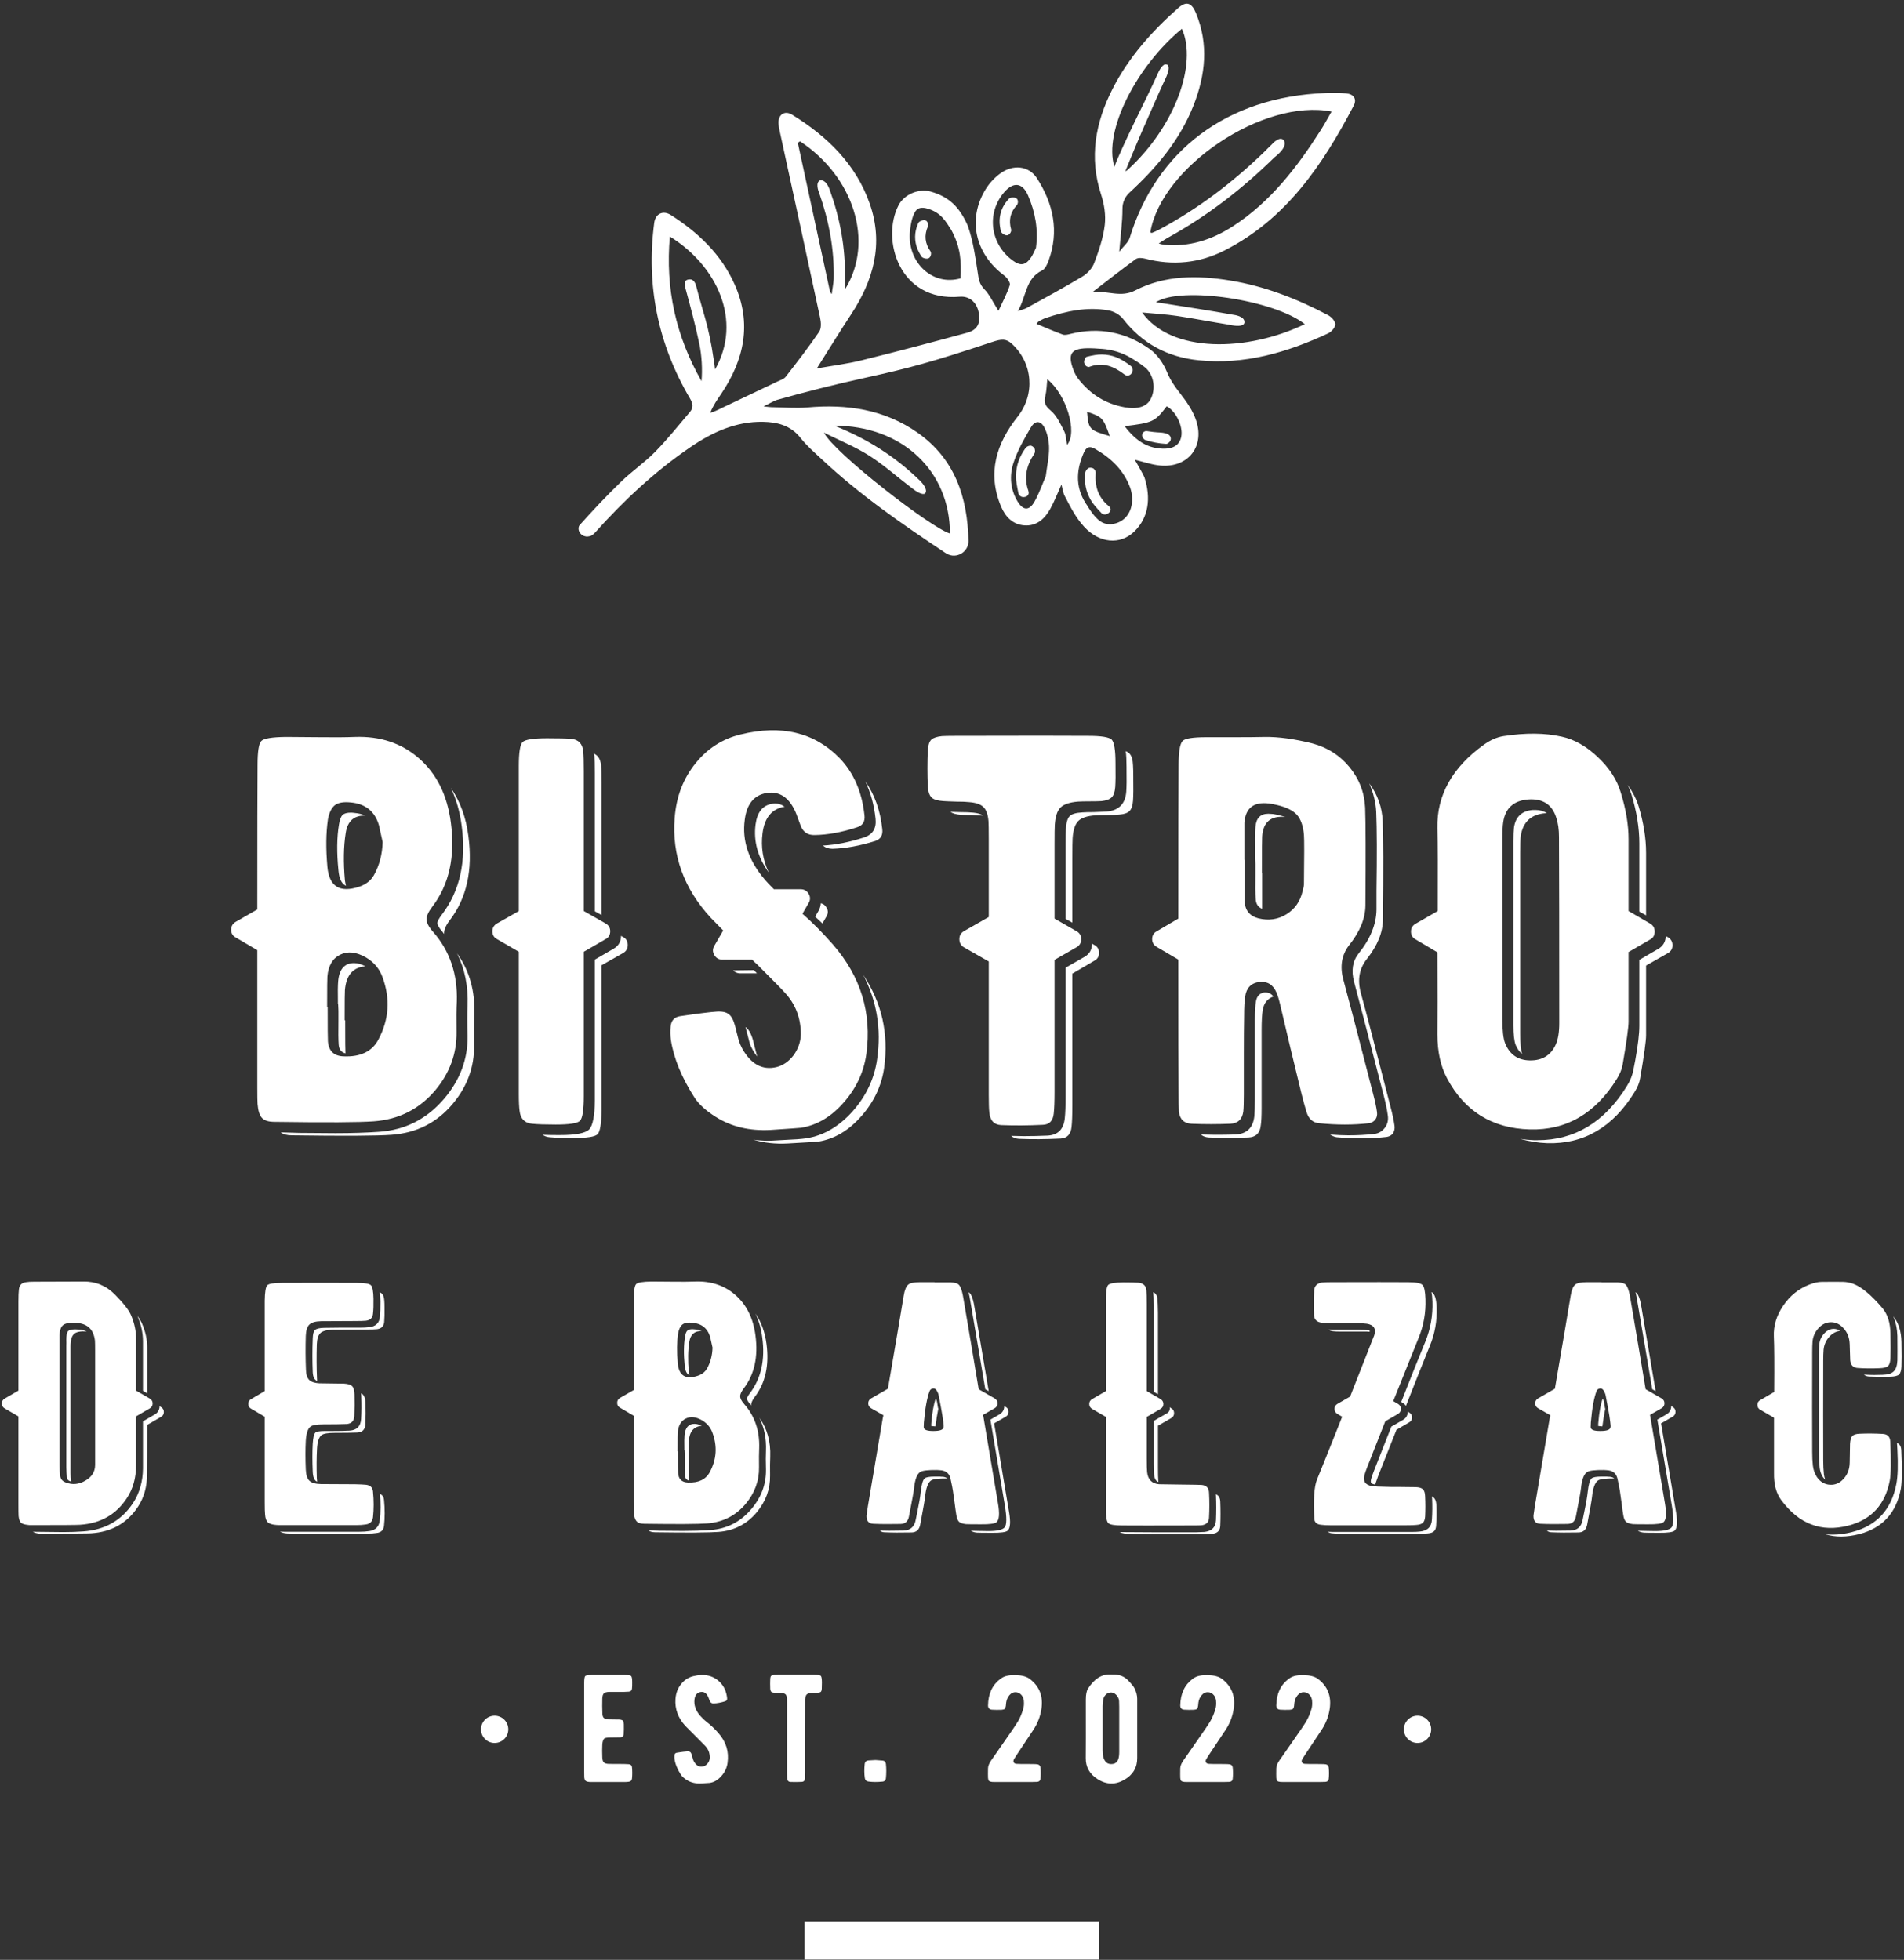
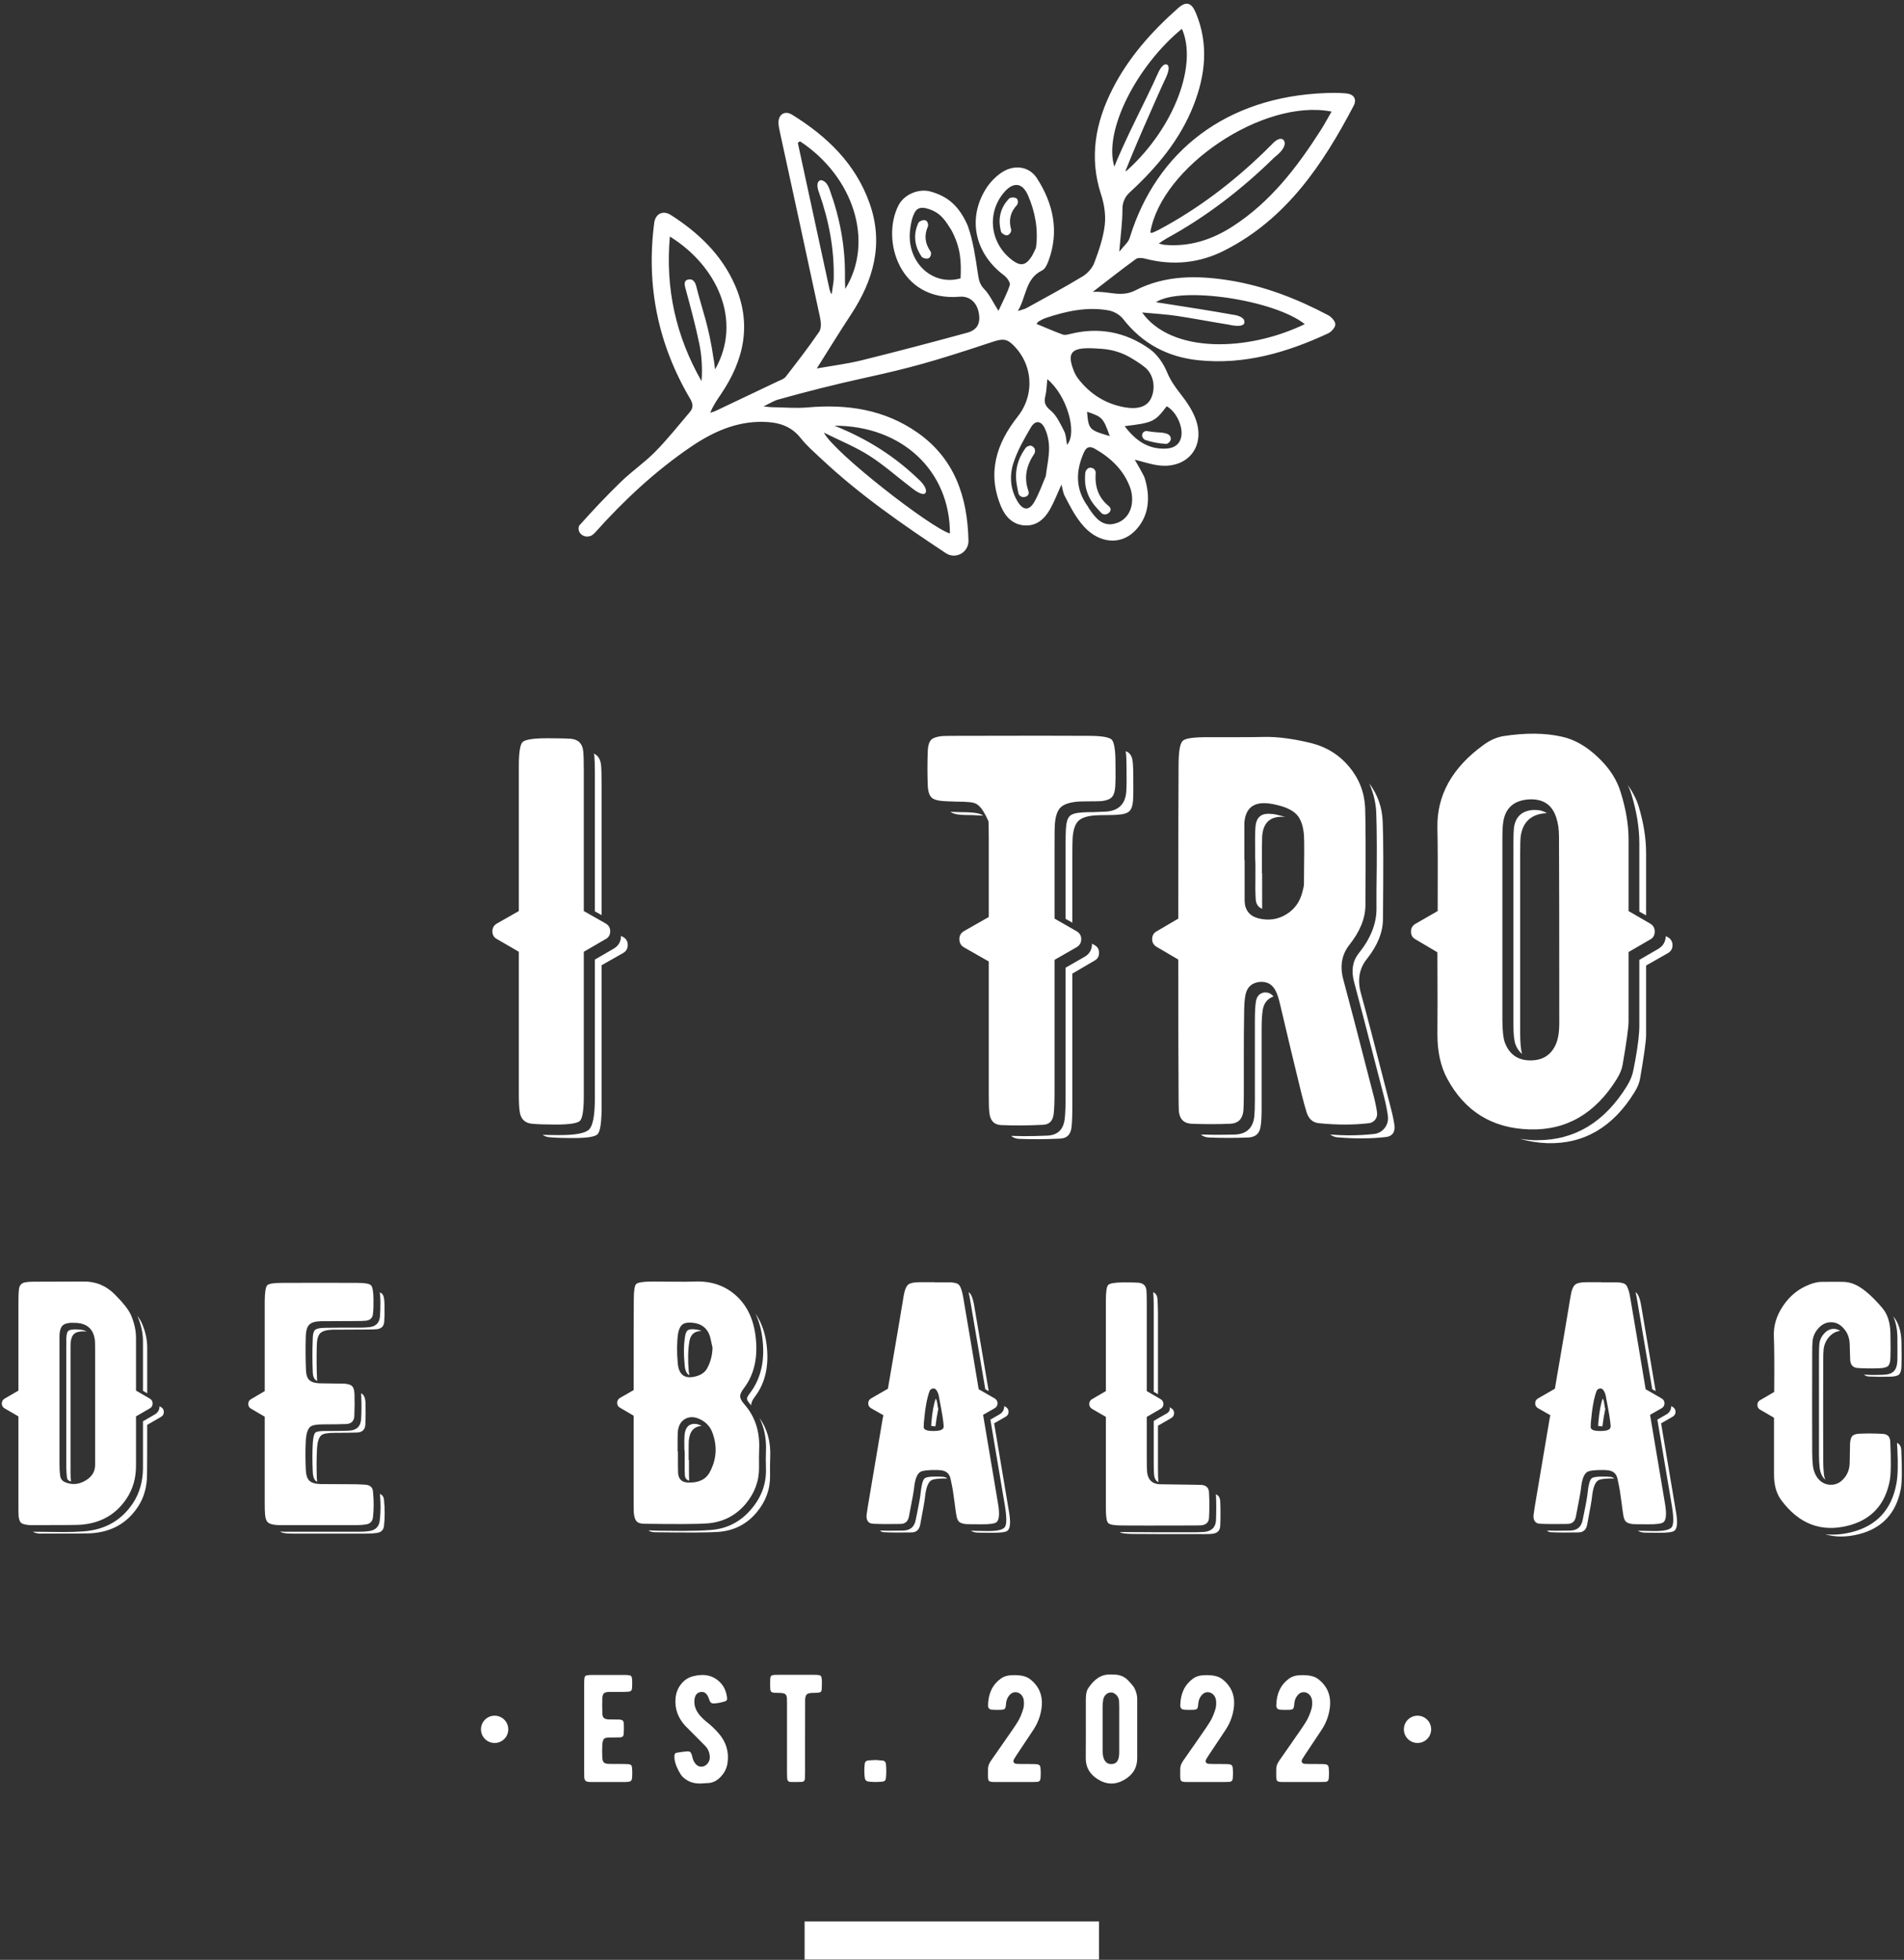
<svg xmlns="http://www.w3.org/2000/svg" width="508" height="523" viewBox="0 0 508 523" fill="none">
  <rect x="0" y="0" width="508" height="523" fill="#333333" stroke="none" />
-   <path d="M120.296 210.247C122.789 213.893 124.348 218.185 124.972 223.123C126.171 232.187 124.516 239.669 120.008 245.567C118.905 247.006 118.401 248.229 118.497 249.237C118.067 248.661 117.897 248.445 117.993 248.589C117.131 247.582 116.699 246.839 116.699 246.358C116.699 245.881 117.083 245.137 117.851 244.129C122.693 237.799 124.468 229.862 123.173 220.318C122.693 216.626 121.735 213.269 120.296 210.247ZM90.155 267.221V267.651V268.011H90.227L90.299 269.738V272.543C90.251 275.374 90.273 277.461 90.371 278.802C90.467 280.05 91.066 280.815 92.169 281.103C92.121 280.721 92.097 277.771 92.097 272.255H91.954C91.954 267.221 91.978 264.534 92.025 264.198C92.36 260.219 94.184 258.109 97.492 257.869C96.388 257.293 95.382 257.005 94.471 257.005C91.93 257.005 90.515 258.613 90.227 261.825C90.129 262.975 90.107 264.774 90.155 267.221V267.221ZM92.025 234.921C91.594 230.078 91.665 225.858 92.242 222.261C92.72 219.095 94.471 217.561 97.492 217.657C96.676 217.274 95.694 217.034 94.543 216.938C94.207 216.89 93.896 216.865 93.608 216.865C92.602 216.865 91.882 217.057 91.45 217.441C90.969 217.873 90.633 218.735 90.443 220.03C89.867 223.437 89.819 227.511 90.299 232.259C90.491 234.514 91.162 235.881 92.314 236.359C92.169 235.785 92.073 235.305 92.025 234.921V234.921ZM97.636 255.495C95.047 254.009 92.744 253.769 90.731 254.775C88.716 255.782 87.59 257.725 87.35 260.602C87.302 260.938 87.278 263.623 87.278 268.659H87.421C87.421 274.318 87.445 277.389 87.493 277.866C87.686 280.457 89.076 281.801 91.665 281.895C96.174 282.087 99.267 280.601 100.945 277.435C103.823 272.065 104.183 266.477 102.024 260.674C101.208 258.469 99.746 256.742 97.636 255.495ZM95.767 236.647C97.636 236.025 98.979 234.97 99.795 233.482C101.233 230.893 102 227.969 102.096 224.706C101.472 221.877 101.136 220.366 101.089 220.174C99.986 216.482 97.468 214.469 93.536 214.131C91.665 213.941 90.273 214.181 89.364 214.851C88.452 215.57 87.828 216.842 87.493 218.663C86.966 222.261 86.918 226.481 87.35 231.325C87.828 236.553 90.633 238.327 95.767 236.647V236.647ZM124.756 268.371C124.659 270.338 124.659 272.999 124.756 276.357C124.852 282.542 122.789 288.13 118.569 293.118C113.965 298.583 108.139 301.558 101.089 302.037C97.684 302.277 93.824 302.397 89.508 302.397C87.541 302.397 84.303 302.371 79.796 302.325C77.974 302.277 76.344 302.229 74.906 302.182C75.575 302.709 76.583 302.971 77.925 302.971C91.785 303.163 100.632 303.117 104.471 302.829C111.135 302.349 116.579 299.591 120.8 294.555C124.684 289.905 126.577 284.701 126.483 278.946C126.435 275.541 126.459 272.857 126.555 270.889C126.795 264.511 125.26 259.019 121.951 254.415C124.012 258.541 124.947 263.191 124.756 268.371V268.371ZM69.87 298.297C69.246 297.626 68.862 296.403 68.718 294.629C68.669 293.957 68.647 292.422 68.647 290.025V253.553L62.891 250.171C62.075 249.741 61.668 249.046 61.668 248.085C61.668 247.175 62.075 246.479 62.891 245.999L68.647 242.69C68.647 222.885 68.669 210.031 68.718 204.133C68.718 200.535 69.053 198.402 69.725 197.73C70.396 197.059 72.555 196.699 76.2 196.651C76.823 196.651 79.892 196.675 85.407 196.723C89.148 196.771 92.242 196.747 94.687 196.651C101.401 196.413 107.06 198.282 111.664 202.262C116.459 206.387 119.336 212.142 120.296 219.526C121.493 228.591 119.84 236.073 115.332 241.97C114.277 243.362 113.773 244.489 113.823 245.353C113.823 246.263 114.397 247.366 115.548 248.661C120.008 253.745 122.119 259.955 121.879 267.293C121.781 269.259 121.759 271.945 121.807 275.35C121.903 281.103 120.008 286.307 116.124 290.959C111.855 295.994 106.388 298.753 99.723 299.233C95.885 299.521 87.061 299.569 73.249 299.375C71.619 299.375 70.492 299.017 69.87 298.297" fill="white" />
  <path d="M158.566 201.399C158.662 202.503 158.71 204.132 158.71 206.291V243.194L160.509 244.202V209.312C160.509 206.867 160.46 205.14 160.365 204.132C160.173 202.55 159.525 201.543 158.422 201.111C158.518 201.543 158.566 201.64 158.566 201.399ZM166.336 250.099C167.102 250.531 167.486 251.227 167.486 252.186C167.486 253.098 167.102 253.792 166.336 254.272L160.509 257.58V296.21C160.46 299.856 160.101 302.012 159.429 302.684C158.757 303.356 156.624 303.692 153.028 303.692C150.245 303.692 148.11 303.62 146.625 303.476C145.953 303.427 145.33 303.211 144.754 302.828C146.049 302.875 147.32 302.9 148.566 302.9H149.502C153.626 302.9 156.193 302.396 157.2 301.39C158.158 300.382 158.662 297.818 158.71 293.694V262.472V256.07L163.674 253.192C165.016 252.427 165.688 251.275 165.688 249.74L166.336 250.099ZM155.761 292.542C155.761 296.187 155.425 298.37 154.754 299.088C154.081 299.76 151.924 300.094 148.28 300.094C145.546 300.094 143.434 300.023 141.949 299.879C139.982 299.688 138.88 298.56 138.64 296.498C138.496 295.491 138.425 293.956 138.425 291.894V253.984L132.597 250.603C131.781 250.172 131.374 249.478 131.374 248.516C131.374 247.607 131.781 246.911 132.597 246.431L138.425 243.122V204.42C138.425 200.823 138.76 198.69 139.432 198.018C140.15 197.347 142.333 197.011 145.978 197.011C148.902 197.011 151.037 197.059 152.38 197.155C154.345 197.347 155.425 198.475 155.617 200.536C155.712 201.543 155.761 203.27 155.761 205.715V243.122L161.588 246.431C162.402 246.911 162.81 247.607 162.81 248.516C162.81 249.478 162.402 250.172 161.588 250.603L155.761 253.984V292.542Z" fill="white" />
-   <path d="M233.596 218.448C233.882 221.037 232.852 222.717 230.502 223.484C226.665 224.73 223.021 225.45 219.568 225.641C220.238 226.217 221.078 226.504 222.086 226.504C225.586 226.409 229.398 225.713 233.524 224.418C234.962 223.94 235.585 222.884 235.394 221.253C234.865 216.266 233.354 212.022 230.862 208.521C232.301 211.494 233.21 214.804 233.596 218.448ZM218.992 241.036C219.664 241.18 220.168 241.564 220.504 242.186C220.982 242.954 220.982 243.745 220.504 244.56L219.424 246.43C218.225 245.28 217.577 244.681 217.482 244.633L218.489 242.906C218.777 242.33 218.944 241.708 218.992 241.036V241.036ZM209.281 215.282C205.924 215.858 203.982 218.208 203.454 222.333C202.974 225.977 203.526 229.478 205.109 232.836C202.182 228.76 201.009 224.49 201.584 220.03C202.016 216.721 203.501 214.876 206.044 214.492C206.332 214.444 206.596 214.42 206.836 214.42C207.698 214.42 208.537 214.706 209.353 215.282H209.281ZM230.286 260.098C235.273 267.58 237.144 275.852 235.897 284.916C235.225 289.665 233.236 293.933 229.926 297.721C226.569 301.606 222.733 303.908 218.417 304.627C218.129 304.673 215.42 304.842 210.289 305.13C206.93 305.322 203.838 304.986 201.009 304.122C202.304 304.314 203.598 304.41 204.893 304.41C205.564 304.41 206.212 304.386 206.836 304.338C207.41 304.29 208.249 304.242 209.353 304.196C211.894 304.098 213.813 303.954 215.108 303.764C219.712 303.045 223.836 300.645 227.481 296.569C231.125 292.446 233.308 287.793 234.026 282.614C235.178 274.558 233.93 267.053 230.286 260.098V260.098ZM198.85 274.054C199.665 274.534 200.337 275.662 200.865 277.436C200.96 277.772 201.128 278.442 201.368 279.449C201.56 280.265 201.728 280.913 201.872 281.392C201.918 281.489 201.99 281.678 202.088 281.966C201.608 281.44 201.176 280.816 200.793 280.097C200.457 279.521 200.193 278.922 200.001 278.298C199.857 277.772 199.665 277.028 199.426 276.068C199.234 275.349 199.09 274.798 198.994 274.413C198.994 274.366 198.969 274.294 198.922 274.198C198.922 274.15 198.898 274.102 198.85 274.054V274.054ZM201.152 258.876L201.944 259.738H197.412C196.74 259.738 196.141 259.476 195.613 258.948L201.152 258.876ZM205.54 301.533C199.977 301.821 195.133 300.67 191.009 298.081C188.42 296.45 186.549 294.772 185.398 293.045C181.897 287.626 179.762 282.448 178.996 277.506C178.852 276.404 178.828 275.229 178.925 273.982C179.068 272.352 179.906 271.417 181.442 271.176C186.333 270.457 189.594 270.05 191.225 269.953C192.71 269.858 193.79 270.098 194.462 270.673C195.133 271.153 195.685 272.184 196.117 273.766C196.212 274.102 196.38 274.774 196.621 275.781C196.812 276.597 196.98 277.244 197.124 277.724C197.364 278.442 197.674 279.162 198.06 279.881C200.408 284.005 203.429 285.636 207.124 284.773C208.897 284.34 210.432 283.286 211.728 281.608C212.973 279.881 213.621 278.01 213.669 275.997C213.669 271.633 212.23 267.916 209.353 264.846C208.729 264.126 206.284 261.633 202.016 257.365C201.824 257.173 201.584 256.958 201.296 256.717C200.96 256.382 200.744 256.168 200.649 256.07H192.664C191.753 256.07 191.057 255.664 190.577 254.848C190.097 254.032 190.097 253.217 190.577 252.401L192.952 248.301C191.081 246.384 189.978 245.256 189.642 244.92C182.449 237.104 179.236 228.23 180.004 218.304C180.434 212.549 182.329 207.634 185.686 203.557C188.852 199.672 192.808 197.154 197.556 196.004C208.489 193.318 217.313 195.428 224.028 202.334C227.769 206.218 229.974 211.302 230.646 217.585C230.837 219.216 230.189 220.27 228.704 220.75C224.626 222.093 220.838 222.789 217.338 222.836C215.564 222.884 214.341 222.093 213.669 220.462C213.525 220.078 213.285 219.432 212.95 218.52C212.662 217.705 212.421 217.081 212.23 216.649C210.504 212.765 207.938 211.086 204.533 211.614C201.176 212.189 199.234 214.562 198.706 218.736C197.938 224.346 199.737 229.694 204.101 234.777C204.581 235.353 205.372 236.193 206.476 237.294H213.597C214.556 237.294 215.276 237.702 215.756 238.518C216.234 239.334 216.234 240.149 215.756 240.964L214.101 243.841C216.786 246.192 219.496 248.925 222.23 252.041C229.662 260.578 232.636 270.313 231.15 281.248C230.477 286.044 228.488 290.337 225.18 294.124C221.821 298.008 217.985 300.285 213.669 300.957C213.333 301.005 210.624 301.197 205.54 301.533" fill="white" />
-   <path d="M302.366 207.226C302.413 210.247 302.39 212.406 302.294 213.699C302.197 214.995 301.886 215.906 301.359 216.434C300.831 216.962 299.945 217.274 298.697 217.369C297.93 217.466 296.85 217.513 295.459 217.513C294.021 217.513 292.966 217.538 292.294 217.585C290.089 217.729 288.555 218.233 287.691 219.095C286.829 219.958 286.325 221.494 286.179 223.699C286.131 224.371 286.109 226.122 286.109 228.95V246.215L284.31 245.209V225.21C284.31 223.483 284.334 222.189 284.382 221.326C284.478 219.551 284.814 218.375 285.39 217.801C285.917 217.226 287.067 216.89 288.842 216.794C289.513 216.746 290.497 216.722 291.791 216.722C293.278 216.674 294.429 216.626 295.245 216.578C298.505 216.29 300.255 214.517 300.497 211.254C300.591 209.865 300.615 207.873 300.567 205.283V204.709C300.567 202.886 300.497 201.471 300.351 200.465C301.215 200.753 301.79 201.423 302.078 202.478C302.27 203.246 302.366 204.829 302.366 207.226ZM292.006 252.186C292.822 252.617 293.23 253.313 293.23 254.273C293.23 255.231 292.822 255.926 292.006 256.358L286.109 259.811V294.917C286.109 297.554 286.037 299.495 285.893 300.743C285.701 302.709 284.718 303.739 282.943 303.835C279.059 304.027 275.365 304.051 271.865 303.909C271.002 303.859 270.306 303.595 269.779 303.117C271.457 303.163 272.585 303.189 273.161 303.189C275.174 303.189 277.283 303.141 279.491 303.045C282.271 302.901 283.806 301.342 284.094 298.369C284.238 297.074 284.31 295.085 284.31 292.398V258.229L289.345 255.351C290.687 254.585 291.359 253.409 291.359 251.826L292.006 252.186ZM256.398 217.441C257.118 217.489 258.101 217.513 259.347 217.513C260.738 217.561 261.722 217.61 262.298 217.657C261.866 217.274 261.003 217.009 259.707 216.865C258.891 216.77 257.669 216.722 256.039 216.722C255.366 216.722 254.553 216.698 253.593 216.65C254.169 217.082 255.103 217.345 256.398 217.441V217.441ZM278.195 300.167C274.311 300.358 270.617 300.382 267.117 300.239C265.199 300.143 264.143 298.993 263.951 296.786C263.855 295.922 263.809 294.365 263.809 292.11V256.574L257.118 252.761C256.35 252.282 255.967 251.563 255.967 250.603C255.967 249.693 256.35 248.997 257.118 248.517L263.809 244.705V223.843C263.809 221.397 263.783 219.839 263.737 219.167C263.593 217.394 263.161 216.146 262.442 215.426C261.722 214.661 260.45 214.203 258.629 214.059C257.813 213.965 256.662 213.917 255.175 213.917C253.497 213.869 252.322 213.821 251.651 213.773C250.165 213.677 249.133 213.365 248.558 212.837C247.982 212.262 247.646 211.303 247.55 209.959C247.407 206.747 247.407 203.438 247.55 200.033C247.646 198.786 247.957 197.899 248.486 197.37C249.013 196.893 249.949 196.579 251.291 196.435C251.962 196.389 253.137 196.365 254.815 196.365C273.423 196.317 285.293 196.317 290.425 196.365C293.83 196.365 295.893 196.699 296.611 197.37C297.282 198.09 297.618 200.177 297.618 203.629C297.666 206.603 297.642 208.737 297.546 210.031C297.449 211.326 297.138 212.238 296.611 212.765C296.083 213.293 295.195 213.629 293.95 213.773C293.182 213.821 292.103 213.843 290.713 213.843C289.274 213.843 288.219 213.869 287.547 213.917C285.341 214.109 283.806 214.635 282.943 215.499C282.079 216.362 281.577 217.897 281.433 220.102C281.385 220.726 281.361 222.477 281.361 225.354V245.137L287.259 248.517C288.074 248.997 288.482 249.693 288.482 250.603C288.482 251.563 288.074 252.282 287.259 252.761L281.361 256.143V291.318C281.361 293.909 281.289 295.851 281.145 297.145C280.953 299.113 279.969 300.119 278.195 300.167" fill="white" />
+   <path d="M302.366 207.226C302.413 210.247 302.39 212.406 302.294 213.699C302.197 214.995 301.886 215.906 301.359 216.434C300.831 216.962 299.945 217.274 298.697 217.369C297.93 217.466 296.85 217.513 295.459 217.513C294.021 217.513 292.966 217.538 292.294 217.585C290.089 217.729 288.555 218.233 287.691 219.095C286.829 219.958 286.325 221.494 286.179 223.699C286.131 224.371 286.109 226.122 286.109 228.95V246.215L284.31 245.209V225.21C284.31 223.483 284.334 222.189 284.382 221.326C284.478 219.551 284.814 218.375 285.39 217.801C285.917 217.226 287.067 216.89 288.842 216.794C289.513 216.746 290.497 216.722 291.791 216.722C293.278 216.674 294.429 216.626 295.245 216.578C298.505 216.29 300.255 214.517 300.497 211.254C300.591 209.865 300.615 207.873 300.567 205.283V204.709C300.567 202.886 300.497 201.471 300.351 200.465C301.215 200.753 301.79 201.423 302.078 202.478C302.27 203.246 302.366 204.829 302.366 207.226ZM292.006 252.186C292.822 252.617 293.23 253.313 293.23 254.273C293.23 255.231 292.822 255.926 292.006 256.358L286.109 259.811V294.917C286.109 297.554 286.037 299.495 285.893 300.743C285.701 302.709 284.718 303.739 282.943 303.835C279.059 304.027 275.365 304.051 271.865 303.909C271.002 303.859 270.306 303.595 269.779 303.117C271.457 303.163 272.585 303.189 273.161 303.189C275.174 303.189 277.283 303.141 279.491 303.045C282.271 302.901 283.806 301.342 284.094 298.369C284.238 297.074 284.31 295.085 284.31 292.398V258.229L289.345 255.351C290.687 254.585 291.359 253.409 291.359 251.826L292.006 252.186ZM256.398 217.441C257.118 217.489 258.101 217.513 259.347 217.513C260.738 217.561 261.722 217.61 262.298 217.657C261.866 217.274 261.003 217.009 259.707 216.865C258.891 216.77 257.669 216.722 256.039 216.722C255.366 216.722 254.553 216.698 253.593 216.65C254.169 217.082 255.103 217.345 256.398 217.441V217.441ZM278.195 300.167C274.311 300.358 270.617 300.382 267.117 300.239C265.199 300.143 264.143 298.993 263.951 296.786C263.855 295.922 263.809 294.365 263.809 292.11V256.574L257.118 252.761C256.35 252.282 255.967 251.563 255.967 250.603C255.967 249.693 256.35 248.997 257.118 248.517L263.809 244.705V223.843C263.809 221.397 263.783 219.839 263.737 219.167C261.722 214.661 260.45 214.203 258.629 214.059C257.813 213.965 256.662 213.917 255.175 213.917C253.497 213.869 252.322 213.821 251.651 213.773C250.165 213.677 249.133 213.365 248.558 212.837C247.982 212.262 247.646 211.303 247.55 209.959C247.407 206.747 247.407 203.438 247.55 200.033C247.646 198.786 247.957 197.899 248.486 197.37C249.013 196.893 249.949 196.579 251.291 196.435C251.962 196.389 253.137 196.365 254.815 196.365C273.423 196.317 285.293 196.317 290.425 196.365C293.83 196.365 295.893 196.699 296.611 197.37C297.282 198.09 297.618 200.177 297.618 203.629C297.666 206.603 297.642 208.737 297.546 210.031C297.449 211.326 297.138 212.238 296.611 212.765C296.083 213.293 295.195 213.629 293.95 213.773C293.182 213.821 292.103 213.843 290.713 213.843C289.274 213.843 288.219 213.869 287.547 213.917C285.341 214.109 283.806 214.635 282.943 215.499C282.079 216.362 281.577 217.897 281.433 220.102C281.385 220.726 281.361 222.477 281.361 225.354V245.137L287.259 248.517C288.074 248.997 288.482 249.693 288.482 250.603C288.482 251.563 288.074 252.282 287.259 252.761L281.361 256.143V291.318C281.361 293.909 281.289 295.851 281.145 297.145C280.953 299.113 279.969 300.119 278.195 300.167" fill="white" />
  <path d="M363.079 264.99C362.119 261.442 362.671 258.397 364.734 255.854C367.563 252.258 368.979 248.733 368.979 245.28C369.122 231.756 369.098 223.052 368.906 219.168C368.763 215.426 367.563 212.046 365.31 209.024C366.413 211.518 367.037 214.037 367.179 216.577C367.371 221.278 367.395 228.304 367.253 237.656V242.762C367.205 246.646 365.621 250.532 362.503 254.416C360.874 256.478 360.466 259.02 361.281 262.041C362.719 267.412 364.854 275.589 367.683 286.572L369.194 292.398C369.721 294.412 370.081 296.164 370.274 297.649C370.465 298.897 370.202 299.998 369.482 300.958C368.763 301.917 367.803 302.469 366.606 302.613C364.398 302.852 362.119 302.972 359.771 302.972C358.379 302.972 356.75 302.901 354.879 302.757C355.454 303.14 356.03 303.38 356.606 303.476C361.401 303.908 365.837 303.884 369.914 303.405C370.633 303.308 371.209 302.996 371.641 302.469C372.023 301.846 372.167 301.174 372.071 300.456C371.881 299.017 371.519 297.314 370.994 295.348C367.011 279.762 364.375 269.642 363.079 264.99ZM342.938 218.017C339.053 217.633 336.991 219.382 336.751 223.268C336.703 223.7 336.679 226.961 336.679 233.05H336.751V242.474L336.823 242.546C335.671 242.114 335.071 241.205 335.025 239.813C334.929 238.326 334.905 236.313 334.953 233.77V230.533L334.882 228.806V228.16V227.512C334.833 224.49 334.857 222.261 334.953 220.822C335.097 218.376 336.247 217.153 338.406 217.153C338.741 217.153 339.149 217.178 339.629 217.225C340.059 217.273 340.731 217.417 341.643 217.657C342.026 217.753 342.458 217.873 342.938 218.017V218.017ZM346.031 217.441C344.975 216.29 343.249 215.426 340.851 214.852C339.891 214.612 339.149 214.468 338.622 214.42C334.497 213.893 332.291 215.618 332.003 219.6V229.454H332.075V240.461C332.17 242.906 333.394 244.441 335.745 245.065C338.478 245.737 340.971 245.377 343.225 243.985C345.479 242.596 346.918 240.532 347.542 237.798C347.781 236.936 347.901 236.36 347.901 236.073C347.997 228.4 347.997 223.988 347.901 222.836C347.71 220.438 347.086 218.64 346.031 217.441V217.441ZM337.327 264.848C336.079 265.038 335.335 265.83 335.097 267.221C334.905 268.324 334.809 270.002 334.809 272.256V284.269V293.477C334.809 295.396 334.761 296.857 334.665 297.865C334.33 300.982 332.626 302.613 329.557 302.757C327.831 302.804 326.081 302.829 324.306 302.829C323.394 302.829 322.101 302.804 320.422 302.757C320.949 303.236 321.667 303.5 322.581 303.548C326.081 303.692 329.582 303.692 333.083 303.548C335.097 303.452 336.199 302.349 336.391 300.24C336.535 299.329 336.607 297.794 336.607 295.634V285.132V274.774C336.607 272.52 336.703 270.794 336.895 269.594C337.183 267.724 338.142 266.501 339.773 265.925C339.198 265.206 338.501 264.848 337.686 264.848H337.327ZM348.621 296.857C348.237 295.612 347.781 293.957 347.254 291.894C346.725 289.785 345.767 285.829 344.377 280.025C343.225 275.086 342.29 271.129 341.571 268.156C341.235 266.717 340.898 265.614 340.563 264.848C339.653 262.737 338.118 261.801 335.959 262.041C333.802 262.329 332.554 263.624 332.219 265.925C332.027 267.076 331.933 268.828 331.933 271.177C331.883 273.72 331.859 277.173 331.859 281.536V292.038C331.859 294.196 331.811 295.732 331.717 296.642C331.429 298.705 330.277 299.784 328.263 299.88C324.81 300.022 321.357 300.022 317.903 299.88C315.89 299.784 314.763 298.682 314.523 296.57C314.475 295.564 314.451 293.813 314.451 291.318C314.403 286.092 314.379 274.342 314.379 256.07L308.625 252.689C307.809 252.21 307.401 251.516 307.401 250.604C307.401 249.645 307.809 248.949 308.625 248.517L314.379 245.136C314.379 223.7 314.403 210.08 314.451 204.277C314.451 200.633 314.811 198.45 315.53 197.73C316.154 197.06 318.265 196.724 321.861 196.724H329.63C332.89 196.724 335.503 196.7 337.471 196.652C341.114 196.604 345.335 197.18 350.131 198.378C354.111 199.433 357.397 201.52 359.987 204.636C362.623 207.801 364.039 211.446 364.23 215.57C364.375 219.504 364.398 228.208 364.303 241.684C364.254 245.136 362.817 248.637 359.987 252.185C357.973 254.776 357.443 257.845 358.403 261.394C359.699 266.141 362.335 276.261 366.318 291.75C366.843 293.718 367.205 295.396 367.395 296.786C367.493 297.554 367.347 298.201 366.965 298.729C366.533 299.304 365.957 299.64 365.238 299.736C361.113 300.214 356.677 300.214 351.93 299.736C350.299 299.592 349.197 298.632 348.621 296.857" fill="white" />
  <path d="M437.389 243.266L439.188 244.272V227.584C439.188 223.699 438.516 219.527 437.173 215.067C436.597 213.244 435.639 211.375 434.296 209.456C434.728 210.367 435.063 211.231 435.304 212.046C436.695 216.65 437.389 220.99 437.389 225.066V243.266ZM444.439 249.812C444.391 251.347 443.695 252.498 442.353 253.266L437.389 256.143V273.695C437.389 275.852 437.029 278.923 436.309 282.903C436.071 284.151 435.903 285.014 435.807 285.491C435.567 286.883 434.991 288.322 434.081 289.808C428.133 299.447 420.172 304.267 410.197 304.267H409.261C408.063 304.219 406.84 304.099 405.593 303.908C407.896 304.579 410.293 304.962 412.788 305.059C422.571 305.347 430.34 300.815 436.095 291.463C436.909 290.167 437.413 288.922 437.605 287.722C438.659 281.584 439.188 277.771 439.188 276.284V267.004V257.654L445.015 254.344C445.829 253.866 446.237 253.17 446.237 252.258C446.237 251.299 445.829 250.579 445.015 250.099L444.439 249.812ZM405.593 251.395V275.71C405.593 278.251 405.761 280.098 406.097 281.248C405.377 280.672 404.803 279.858 404.371 278.802C403.985 277.748 403.796 276.022 403.796 273.623V242.115V225.21V224.563C403.796 222.884 403.843 221.638 403.939 220.822C404.371 217.944 406.049 216.387 408.975 216.146H409.695C410.845 216.146 411.852 216.434 412.715 217.01H412.356C408.519 217.296 406.312 219.336 405.737 223.124C405.64 223.939 405.593 225.474 405.593 227.728V251.395ZM415.088 278.73C415.712 277.339 416.025 275.446 416.025 273.047C416.025 248.542 416 231.972 415.952 223.34C415.952 221.374 415.712 219.671 415.233 218.232C414.129 214.683 411.612 213.052 407.68 213.34C403.796 213.676 401.588 215.714 401.061 219.455C400.917 220.319 400.847 221.876 400.847 224.131V247.798V272.04C400.847 275.014 401.084 277.124 401.565 278.371C402.763 281.391 404.971 282.928 408.184 282.975C411.492 283.023 413.795 281.607 415.088 278.73V278.73ZM386.099 287.794C384.372 284.582 383.509 280.65 383.509 275.996C383.556 271.728 383.556 264.439 383.509 254.128L377.683 250.675C376.865 250.243 376.46 249.548 376.46 248.59C376.46 247.679 376.865 246.983 377.683 246.503L383.581 243.122C383.629 232.428 383.605 225.043 383.509 220.966C383.317 212.238 387.441 204.828 395.883 198.738C397.609 197.491 399.36 196.723 401.135 196.435C407.032 195.526 412.212 195.572 416.672 196.579C420.028 197.299 423.241 199.122 426.311 202.046C429.38 204.924 431.417 208.066 432.425 211.47C433.816 215.931 434.512 220.102 434.512 223.987V243.122L440.339 246.503C441.105 246.983 441.489 247.679 441.489 248.59C441.489 249.548 441.105 250.243 440.339 250.675L434.512 254.056V272.615C434.512 274.151 433.983 277.988 432.929 284.126C432.737 285.276 432.233 286.524 431.417 287.867C425.664 297.17 417.895 301.678 408.112 301.39C398.136 301.102 390.799 296.57 386.099 287.794Z" fill="white" />
  <path d="M38.145 371.135L39.277 371.813V359.545C39.277 357.463 38.809 355.335 37.873 353.163C37.601 352.528 37.178 351.833 36.606 351.08C36.636 351.08 36.65 351.096 36.65 351.125C37.646 353.449 38.145 355.713 38.145 357.916V371.135ZM17.682 359.228C17.712 358.535 17.712 358.005 17.682 357.644C17.682 356.377 17.848 355.561 18.181 355.2C18.481 354.897 19.131 354.747 20.128 354.747C20.427 354.747 20.745 354.763 21.078 354.792C21.893 354.852 22.572 355.019 23.116 355.289C21.454 355.2 20.338 355.425 19.765 355.969C19.131 356.512 18.814 357.613 18.814 359.273V360.541V361.809V376.748V393.136C18.814 393.86 18.86 394.601 18.95 395.355C18.919 395.355 18.874 395.339 18.814 395.309C18.754 395.309 18.707 395.293 18.678 395.264C18.195 395.083 17.924 394.767 17.863 394.313C17.773 393.497 17.712 392.577 17.682 391.552V379.237V359.228ZM15.871 374.485V390.873C15.871 391.959 15.931 392.925 16.053 393.771C16.143 394.675 16.655 395.293 17.591 395.625C19.342 396.289 21.062 396.124 22.753 395.128C24.503 394.132 25.378 392.728 25.378 390.917V389.831V388.745V360.315C25.378 359.077 25.363 358.232 25.333 357.779C25.001 354.792 23.355 353.208 20.398 353.027C18.648 352.905 17.456 353.103 16.822 353.615C16.158 354.159 15.841 355.275 15.871 356.965V358.232V359.545V374.485ZM42.581 375.255C42.551 376.251 42.113 376.991 41.269 377.472L38.145 379.283V380.233V391.824C38.114 395.325 37.239 398.403 35.52 401.057C32.441 405.736 27.989 408.272 22.165 408.663C20.625 408.784 18.86 408.844 16.867 408.844C15.992 408.844 14.604 408.829 12.702 408.8C10.951 408.769 9.639 408.755 8.763 408.755C9.126 408.996 9.699 409.163 10.485 409.252H10.846C19.175 409.252 23.673 409.221 24.337 409.163C29.799 408.8 33.965 406.431 36.831 402.053C38.431 399.609 39.231 396.728 39.231 393.408C39.261 390.963 39.277 386.572 39.277 380.233L42.944 378.107C43.456 377.835 43.713 377.397 43.713 376.793C43.713 376.22 43.456 375.783 42.944 375.481L42.581 375.255ZM7.497 406.943C6.59 406.853 5.957 406.657 5.595 406.355C5.262 406.023 5.051 405.42 4.961 404.545C4.93 404 4.917 402.899 4.917 401.239V377.971L1.249 375.843C0.735 375.541 0.479 375.104 0.479 374.529C0.479 373.956 0.735 373.519 1.249 373.217L4.917 371.089V347.323C4.917 345.873 4.961 344.787 5.051 344.063C5.173 342.947 5.791 342.313 6.907 342.163C7.451 342.071 8.175 342.025 9.081 342.025C18.165 341.996 22.541 341.98 22.209 341.98C25.498 341.92 28.321 343.083 30.674 345.467C32.938 347.76 34.357 349.571 34.93 350.899C35.866 353.072 36.318 355.184 36.289 357.236V371.089L39.956 373.217C40.469 373.519 40.725 373.956 40.725 374.529C40.725 375.104 40.469 375.541 39.956 375.843L36.289 377.971V391.144C36.289 394.435 35.474 397.317 33.843 399.791C30.977 404.167 26.811 406.536 21.349 406.897C20.685 406.959 16.203 406.989 7.903 406.989C7.783 406.989 7.647 406.975 7.497 406.943" fill="white" />
  <path d="M84.574 386.753C84.665 384.761 85.073 383.495 85.797 382.949C86.339 382.559 87.486 382.361 89.237 382.361C91.923 382.361 93.975 382.332 95.394 382.272C96.691 382.18 97.386 381.487 97.477 380.188C97.567 378.227 97.582 376.295 97.521 374.393C97.461 372.976 97.069 372.115 96.345 371.813C96.374 372.085 96.39 372.401 96.39 372.765C96.481 374.727 96.465 376.703 96.345 378.695C96.223 380.627 95.182 381.653 93.221 381.773C91.983 381.835 90.443 381.864 88.603 381.864H86.702C85.343 381.864 84.498 382 84.166 382.272C83.774 382.633 83.533 383.629 83.442 385.259C83.322 387.432 83.322 389.923 83.442 392.728C83.502 394.237 83.895 395.128 84.619 395.399C84.589 395.099 84.558 394.767 84.529 394.404C84.438 391.537 84.453 388.987 84.574 386.753ZM98.518 354.159C100.267 353.977 101.218 353.043 101.37 351.351C101.461 350.265 101.505 348.907 101.505 347.277C101.475 346.281 101.414 345.483 101.325 344.879C101.867 345.059 102.214 345.451 102.366 346.056C102.517 346.539 102.591 347.473 102.591 348.861C102.622 350.461 102.591 351.789 102.501 352.845C102.379 353.932 101.746 354.551 100.601 354.701C100.026 354.763 99.061 354.792 97.702 354.792C91.425 354.823 88.391 354.837 88.603 354.837C87.094 354.897 86.053 355.2 85.479 355.743C84.906 356.285 84.589 357.281 84.529 358.731C84.438 361.839 84.453 364.857 84.574 367.784C84.574 367.997 84.589 368.237 84.619 368.508C83.895 368.237 83.502 367.452 83.442 366.155C83.322 363.257 83.322 360.271 83.442 357.191C83.471 356.013 83.669 355.26 84.031 354.928C84.423 354.565 85.222 354.369 86.43 354.339C87.517 354.309 88.814 354.293 90.323 354.293H95.755C96.963 354.293 97.883 354.249 98.518 354.159V354.159ZM102.457 400.288C102.697 402.673 102.697 404.967 102.457 407.171C102.335 408.285 101.701 408.92 100.554 409.071C99.83 409.192 98.985 409.252 98.019 409.252H78.055C77.422 409.252 76.938 409.236 76.606 409.208C75.762 409.147 75.127 408.981 74.705 408.709C75.037 408.739 75.43 408.755 75.882 408.755H86.385H95.847C96.842 408.755 97.733 408.693 98.518 408.573C100.207 408.332 101.143 407.381 101.325 405.723C101.597 403.457 101.61 401.104 101.37 398.66C102.033 398.931 102.395 399.475 102.457 400.288V400.288ZM95.077 406.989H75.113C74.449 406.989 73.965 406.975 73.663 406.944C72.577 406.853 71.838 406.612 71.446 406.22C71.022 405.828 70.782 405.117 70.721 404.092C70.661 403.609 70.63 402.523 70.63 400.833V378.06L67.009 375.933C66.495 375.663 66.239 375.239 66.239 374.667C66.239 374.061 66.495 373.624 67.009 373.353L70.63 371.225V347.096C70.661 344.803 70.886 343.429 71.31 342.976C71.733 342.555 73.059 342.343 75.294 342.343C82.446 342.313 89.102 342.313 95.258 342.343C97.31 342.343 98.547 342.555 98.97 342.976C99.393 343.399 99.619 344.607 99.649 346.599C99.679 348.227 99.634 349.557 99.514 350.581C99.423 351.669 98.803 352.287 97.658 352.439C97.083 352.5 96.118 352.528 94.761 352.528C88.422 352.559 85.389 352.573 85.661 352.573C84.151 352.604 83.11 352.905 82.537 353.479C81.963 354.023 81.646 355.019 81.586 356.467C81.495 359.576 81.511 362.595 81.631 365.521C81.661 366.788 81.949 367.695 82.491 368.237C83.035 368.781 83.941 369.083 85.209 369.143C85.993 369.172 87.078 369.188 88.467 369.188C89.977 369.188 91.077 369.204 91.771 369.233C92.858 369.293 93.583 369.52 93.945 369.912C94.337 370.275 94.549 371.015 94.579 372.131C94.639 374.032 94.625 375.964 94.534 377.925C94.443 379.224 93.749 379.917 92.451 380.007C91.033 380.068 88.965 380.099 86.249 380.099C84.529 380.099 83.397 380.295 82.854 380.687C82.13 381.229 81.706 382.499 81.586 384.489C81.465 386.753 81.465 389.304 81.586 392.14C81.646 393.589 81.963 394.585 82.537 395.128C83.11 395.701 84.137 396.003 85.615 396.033C85.405 396.033 88.437 396.049 94.714 396.079C96.073 396.109 97.038 396.155 97.611 396.215C98.789 396.336 99.423 396.94 99.514 398.025C99.754 400.409 99.754 402.704 99.514 404.907C99.362 406.023 98.729 406.657 97.611 406.808C96.887 406.929 96.042 406.989 95.077 406.989" fill="white" />
  <path d="M201.563 350.537C203.132 352.83 204.112 355.532 204.506 358.64C205.259 364.344 204.218 369.053 201.382 372.765C200.687 373.67 200.37 374.44 200.431 375.073C200.159 374.712 200.054 374.574 200.115 374.666C199.571 374.032 199.299 373.565 199.299 373.262C199.299 372.961 199.54 372.493 200.023 371.858C203.071 367.876 204.188 362.881 203.374 356.874C203.071 354.55 202.468 352.438 201.563 350.537ZM182.594 386.392V386.662V386.889H182.64L182.684 387.976V389.74C182.655 391.521 182.67 392.836 182.73 393.678C182.79 394.464 183.167 394.948 183.862 395.128C183.832 394.888 183.816 393.03 183.816 389.56H183.727C183.727 386.392 183.74 384.701 183.771 384.489C183.982 381.985 185.13 380.657 187.212 380.506C186.518 380.144 185.883 379.962 185.311 379.962C183.711 379.962 182.82 380.973 182.64 382.996C182.579 383.72 182.564 384.852 182.594 386.392V386.392ZM183.771 366.065C183.5 363.016 183.544 360.36 183.907 358.097C184.208 356.105 185.311 355.138 187.212 355.2C186.699 354.957 186.08 354.808 185.356 354.746C185.144 354.717 184.948 354.701 184.767 354.701C184.134 354.701 183.68 354.822 183.41 355.064C183.107 355.336 182.896 355.878 182.775 356.693C182.414 358.837 182.383 361.401 182.684 364.389C182.806 365.808 183.228 366.669 183.952 366.969C183.862 366.608 183.802 366.306 183.771 366.065V366.065ZM187.303 379.01C185.674 378.076 184.224 377.925 182.956 378.56C181.69 379.193 180.979 380.414 180.828 382.226C180.799 382.437 180.784 384.126 180.784 387.296H180.874C180.874 390.857 180.89 392.789 180.919 393.09C181.039 394.721 181.915 395.565 183.544 395.625C186.382 395.747 188.328 394.81 189.386 392.82C191.196 389.44 191.423 385.924 190.064 382.272C189.551 380.884 188.63 379.797 187.303 379.01V379.01ZM186.126 367.15C187.303 366.758 188.147 366.094 188.66 365.16C189.566 363.529 190.048 361.688 190.11 359.636C189.716 357.856 189.506 356.904 189.476 356.785C188.782 354.46 187.196 353.192 184.722 352.981C183.544 352.861 182.67 353.01 182.096 353.434C181.523 353.886 181.13 354.686 180.919 355.833C180.587 358.097 180.558 360.753 180.828 363.801C181.13 367.09 182.896 368.208 186.126 367.15ZM204.37 387.116C204.308 388.353 204.308 390.028 204.37 392.14C204.43 396.033 203.132 399.55 200.476 402.688C197.579 406.128 193.912 408 189.476 408.301C187.332 408.453 184.903 408.528 182.187 408.528C180.95 408.528 178.912 408.512 176.075 408.482C174.928 408.453 173.902 408.422 172.998 408.393C173.419 408.725 174.054 408.89 174.898 408.89C183.62 409.01 189.188 408.981 191.603 408.8C195.798 408.498 199.224 406.762 201.879 403.593C204.324 400.666 205.516 397.392 205.456 393.77C205.426 391.626 205.44 389.937 205.502 388.7C205.652 384.685 204.687 381.23 202.604 378.333C203.902 380.929 204.49 383.856 204.37 387.116V387.116ZM169.828 405.948C169.435 405.525 169.195 404.756 169.104 403.638C169.074 403.217 169.059 402.25 169.059 400.741V377.789L165.436 375.662C164.923 375.39 164.667 374.953 164.667 374.348C164.667 373.776 164.923 373.338 165.436 373.036L169.059 370.954C169.059 358.489 169.074 350.4 169.104 346.688C169.104 344.425 169.314 343.082 169.738 342.66C170.16 342.237 171.518 342.01 173.812 341.98C174.203 341.98 176.135 341.996 179.607 342.025C181.96 342.057 183.907 342.041 185.447 341.98C189.672 341.83 193.232 343.008 196.13 345.51C199.147 348.108 200.959 351.729 201.563 356.377C202.316 362.08 201.276 366.788 198.439 370.501C197.775 371.377 197.458 372.085 197.488 372.628C197.488 373.202 197.851 373.897 198.575 374.712C201.382 377.91 202.71 381.818 202.559 386.436C202.498 387.674 202.483 389.364 202.514 391.506C202.574 395.128 201.382 398.402 198.938 401.33C196.251 404.5 192.81 406.234 188.615 406.536C186.2 406.717 180.647 406.748 171.955 406.627C170.93 406.627 170.22 406.4 169.828 405.948" fill="white" />
  <path d="M267.232 391.643C266.176 385.336 265.512 381.396 265.24 379.827L268.319 378.06C268.831 377.76 269.089 377.323 269.089 376.748C269.089 376.175 268.831 375.737 268.319 375.436L267.956 375.209C267.927 376.205 267.504 376.945 266.689 377.428L264.244 378.831L268.093 401.692C268.636 404.951 268.62 406.913 268.047 407.577C267.504 408.241 266.039 408.573 263.656 408.573L260.984 408.528C260.32 408.528 259.672 408.512 259.037 408.483C259.429 408.755 259.973 408.92 260.668 408.981C261.091 409.011 262.433 409.027 264.697 409.027C267.021 409.056 268.409 408.86 268.863 408.439C269.556 407.804 269.677 406.16 269.224 403.504C268.711 400.455 268.047 396.503 267.232 391.643ZM262.885 370.727L263.792 371.225C262.947 366.245 261.679 358.761 259.988 348.772C259.868 348.017 259.747 347.429 259.627 347.005C259.324 345.829 258.917 345.104 258.404 344.833C258.404 344.863 258.419 344.908 258.449 344.968C258.449 345.029 258.464 345.089 258.495 345.149C258.615 345.603 258.736 346.221 258.857 347.005L262.885 370.727ZM250.345 375.933C250.044 377.412 249.788 378.983 249.576 380.641C249.033 380.612 248.655 380.567 248.445 380.505C248.445 380.355 248.459 380.099 248.489 379.736C248.732 376.839 249.124 374.667 249.667 373.217C249.848 373.519 249.953 373.791 249.984 374.032C250.013 374.304 250.104 374.847 250.256 375.663C250.285 375.723 250.315 375.813 250.345 375.933V375.933ZM251.071 375.663C250.708 373.7 250.511 372.66 250.481 372.539C250.421 372.115 250.256 371.664 249.984 371.18C249.681 370.636 249.289 370.427 248.807 370.547C248.445 370.636 248.188 370.848 248.037 371.18C247.343 372.961 246.829 375.768 246.499 379.6C246.468 380.115 246.453 380.521 246.453 380.823C246.453 381.547 247.343 381.893 249.124 381.864C250.784 381.864 251.659 381.532 251.749 380.868C251.809 380.717 251.779 380.204 251.659 379.329C251.568 378.513 251.371 377.291 251.071 375.663V375.663ZM251.161 394.087C250.949 394.057 250.813 394.041 250.753 394.041H249.349C247.901 394.041 247.011 394.208 246.679 394.54C246.227 394.963 245.895 396.109 245.683 397.98C245.563 399.248 245.245 401.104 244.732 403.549C244.551 404.484 244.416 405.148 244.325 405.54C243.992 407.411 242.905 408.377 241.065 408.439C239.617 408.467 238.333 408.483 237.217 408.483C236.675 408.483 235.86 408.467 234.773 408.439C235.104 408.739 235.512 408.891 235.995 408.891C237.956 408.981 240.371 408.996 243.239 408.936C244.476 408.905 245.231 408.241 245.503 406.944C246.316 402.659 246.755 400.153 246.815 399.429C247.056 397.105 247.584 395.657 248.399 395.083C248.972 394.691 250.421 394.509 252.745 394.54C252.444 394.268 252.005 394.117 251.432 394.087H251.161ZM257.725 406.717C256.88 406.627 256.26 406.416 255.869 406.084C255.507 405.723 255.265 405.104 255.145 404.227C255.024 403.533 254.873 402.461 254.692 401.013C254.511 399.595 254.36 398.523 254.239 397.799C254.179 397.345 253.968 396.276 253.605 394.585C253.273 393.136 252.308 392.383 250.708 392.321C250.256 392.291 250.013 392.276 249.984 392.276C247.568 392.247 246.075 392.428 245.503 392.82C244.656 393.363 244.113 394.811 243.872 397.165C243.812 397.86 243.359 400.364 242.513 404.68C242.272 405.979 241.533 406.643 240.296 406.672C237.428 406.732 235.013 406.717 233.052 406.627C231.755 406.597 231.136 405.857 231.196 404.408C231.227 404.076 231.347 403.247 231.559 401.919C233.58 389.877 234.908 382.015 235.543 378.333C235.572 378.241 235.603 378.137 235.633 378.016C235.633 377.865 235.648 377.744 235.679 377.653L232.419 375.797C231.905 375.497 231.649 375.059 231.649 374.485C231.649 373.912 231.905 373.473 232.419 373.171L236.9 370.592C238.863 359.215 240.265 350.944 241.111 345.783C241.352 344.275 241.76 343.279 242.333 342.795C242.876 342.373 243.887 342.163 245.367 342.163H249.349V342.207H253.696C254.692 342.268 255.371 342.448 255.733 342.749C256.095 343.052 256.412 343.717 256.684 344.741C256.804 345.195 256.925 345.783 257.045 346.507C258.101 352.665 259.46 360.737 261.121 370.727L265.376 373.171C265.889 373.473 266.147 373.912 266.147 374.485C266.147 375.059 265.889 375.497 265.376 375.797L262.297 377.563C264.832 392.563 266.16 400.455 266.281 401.239C266.735 403.895 266.613 405.54 265.92 406.173C265.467 406.597 264.063 406.793 261.708 406.763C259.475 406.763 258.148 406.748 257.725 406.717" fill="white" />
  <path d="M308.953 378.514L311.352 377.155C311.865 376.855 312.121 376.416 312.121 375.843C312.121 375.783 312.107 375.678 312.077 375.526L312.484 375.798C312.996 376.07 313.255 376.507 313.255 377.11C313.255 377.684 312.996 378.122 312.484 378.424L308.953 380.46V391.462C308.953 393.303 308.983 394.51 309.043 395.083C309.013 395.052 309.028 395.19 309.089 395.49C308.395 395.25 308.003 394.555 307.912 393.408C307.851 392.774 307.821 391.808 307.821 390.511V379.194L308.953 378.514ZM307.821 348.227C307.821 346.75 307.776 345.648 307.685 344.923V344.878V344.832C308.349 345.103 308.727 345.692 308.816 346.598C308.877 347.292 308.923 348.515 308.953 350.264V372.04L307.821 371.407V348.227ZM325.568 407.215C325.657 405.042 325.657 402.855 325.568 400.652C325.507 399.655 325.115 399.022 324.391 398.75C324.42 398.962 324.435 399.051 324.435 399.022C324.527 401.224 324.527 403.443 324.435 405.676C324.345 407.516 323.333 408.558 321.403 408.8C320.888 408.83 320.149 408.86 319.184 408.89H307.912C305.105 408.89 302.509 408.875 300.125 408.844H298.767C299.22 409.176 300.412 409.343 302.344 409.343C304.969 409.374 311.292 409.388 321.312 409.388C322.308 409.388 323.033 409.358 323.484 409.298C324.813 409.147 325.507 408.452 325.568 407.215V407.215ZM318.324 407.08C308.333 407.108 302.028 407.108 299.401 407.08C297.348 407.08 296.111 406.87 295.689 406.446C295.265 406.023 295.055 404.786 295.055 402.734V378.106L291.388 375.979C290.875 375.678 290.619 375.239 290.619 374.666C290.619 374.094 290.875 373.654 291.388 373.354L295.055 371.224V346.96C295.055 344.667 295.265 343.31 295.689 342.886C296.111 342.463 297.455 342.238 299.717 342.207C301.529 342.207 302.871 342.238 303.748 342.298C305.044 342.419 305.755 343.098 305.873 344.334C305.933 344.998 305.965 346.22 305.965 348.002V371.224L309.632 373.354C310.145 373.654 310.401 374.094 310.401 374.666C310.401 375.239 310.145 375.678 309.632 375.979L305.965 378.106V389.152C305.965 391.024 305.995 392.247 306.056 392.819C306.267 394.842 307.337 395.928 309.269 396.079C309.421 396.079 311.488 396.108 315.472 396.168C318.429 396.2 320.119 396.23 320.541 396.26C321.871 396.351 322.548 397.059 322.58 398.387C322.7 400.591 322.7 402.779 322.58 404.951C322.548 406.19 321.871 406.883 320.541 407.035C320.091 407.064 319.349 407.08 318.324 407.08" fill="white" />
-   <path d="M380.281 358.051C381.669 354.641 382.304 351.065 382.183 347.322C382.152 346.266 382.061 345.421 381.912 344.787C382.755 345.149 383.224 346.538 383.313 348.953C383.435 352.543 382.816 355.969 381.459 359.229C379.799 363.302 377.685 368.615 375.12 375.163C374.879 374.831 374.607 374.575 374.307 374.394L373.853 374.123C376.359 367.725 378.5 362.367 380.281 358.051ZM375.619 376.702C375.588 377.698 375.149 378.438 374.307 378.921L371.227 380.687C369.024 386.27 367.471 390.225 366.564 392.547C366.232 393.423 366.005 394.073 365.885 394.494C365.704 395.098 365.689 395.506 365.84 395.717C365.991 395.927 366.367 396.079 366.972 396.169C367.001 395.959 367.017 395.838 367.017 395.806C367.168 395.355 367.409 394.675 367.741 393.77C368.587 391.687 370.2 387.613 372.585 381.546L375.98 379.555C376.493 379.283 376.751 378.846 376.751 378.242C376.751 377.669 376.493 377.231 375.98 376.929L375.619 376.702ZM364.753 355.335H361.312H357.827C356.831 355.335 356.107 355.305 355.653 355.245C355.141 355.185 354.703 355.034 354.341 354.793C354.673 354.822 355.095 354.837 355.609 354.837H359.639H362.535C363.772 354.867 364.677 354.927 365.252 355.019H365.343C365.371 355.049 365.403 355.063 365.432 355.063V355.381C364.92 355.351 364.693 355.335 364.753 355.335V355.335ZM382.047 399.338C382.771 399.639 383.163 400.379 383.224 401.557C383.313 403.367 383.299 405.178 383.179 406.989C383.148 407.773 382.952 408.317 382.589 408.619C382.257 408.95 381.685 409.146 380.869 409.207C380.387 409.267 379.42 409.298 377.973 409.298H357.919C356.952 409.298 356.107 409.251 355.383 409.162C354.96 409.131 354.583 408.995 354.251 408.754C354.703 408.785 355.187 408.801 355.699 408.801H360.951H376.569C377.475 408.801 378.199 408.769 378.743 408.709C380.855 408.527 381.956 407.442 382.047 405.45C382.167 403.579 382.183 401.723 382.092 399.881C382.092 399.791 382.077 399.61 382.047 399.338V399.338ZM354.976 407.034C353.979 407.034 353.135 406.989 352.44 406.898C351.323 406.778 350.735 406.265 350.675 405.358C350.403 400.198 350.629 396.713 351.353 394.902C352.863 391.219 355.111 385.606 358.099 378.061L356.785 377.291C356.303 376.99 356.061 376.553 356.061 375.978C356.061 375.406 356.303 374.969 356.785 374.666L360.227 372.674C360.287 372.554 362.248 367.558 366.112 357.69L366.655 356.331C367.197 354.581 366.548 353.555 364.708 353.253C364.075 353.162 363.108 353.102 361.811 353.073H358.325H354.884C353.888 353.073 353.164 353.042 352.711 352.981C351.353 352.83 350.643 352.151 350.584 350.943C350.493 348.681 350.508 346.493 350.629 344.379C350.689 343.173 351.383 342.463 352.711 342.251C353.315 342.191 354.16 342.162 355.247 342.162C365.477 342.133 372.283 342.133 375.664 342.162C377.747 342.162 379.029 342.403 379.512 342.886C379.993 343.338 380.265 344.606 380.327 346.689C380.447 350.281 379.844 353.705 378.516 356.966C376.704 361.431 374.441 367.077 371.725 373.897L373.037 374.666C373.521 374.969 373.761 375.406 373.761 375.978C373.761 376.553 373.521 376.99 373.037 377.291L369.597 379.283C367.484 384.686 365.885 388.746 364.799 391.462C364.436 392.397 364.195 393.09 364.075 393.543C363.591 395.294 364.271 396.305 366.112 396.577C366.775 396.667 367.983 396.729 369.733 396.757C370.187 396.789 371.513 396.802 373.717 396.802C375.347 396.802 376.689 396.818 377.747 396.849C378.651 396.878 379.285 397.075 379.647 397.437C380.009 397.769 380.205 398.387 380.236 399.293C380.327 401.103 380.327 402.914 380.236 404.726C380.175 405.479 379.979 406.023 379.647 406.355C379.285 406.689 378.697 406.883 377.881 406.943C377.399 407.003 376.433 407.034 374.984 407.034H354.976Z" fill="white" />
  <path d="M445.181 391.643C444.125 385.336 443.461 381.396 443.191 379.827L446.268 378.06C446.781 377.76 447.039 377.323 447.039 376.748C447.039 376.175 446.781 375.737 446.268 375.436L445.907 375.209C445.876 376.205 445.453 376.945 444.639 377.428L442.195 378.831L446.043 401.692C446.585 404.951 446.569 406.913 445.996 407.577C445.453 408.241 443.989 408.573 441.605 408.573L438.933 408.528C438.269 408.528 437.621 408.512 436.987 408.483C437.379 408.755 437.924 408.92 438.617 408.981C439.04 409.011 440.383 409.027 442.647 409.027C444.971 409.056 446.359 408.86 446.812 408.439C447.505 407.804 447.627 406.16 447.173 403.504C446.66 400.455 445.996 396.503 445.181 391.643ZM440.836 370.727L441.741 371.225C440.896 366.245 439.628 358.761 437.939 348.772C437.819 348.017 437.697 347.429 437.576 347.005C437.273 345.829 436.868 345.104 436.355 344.833C436.355 344.863 436.369 344.908 436.399 344.968C436.399 345.029 436.415 345.089 436.444 345.149C436.565 345.603 436.685 346.221 436.807 347.005L440.836 370.727ZM428.296 375.933C427.993 377.412 427.737 378.983 427.527 380.641C426.984 380.612 426.605 380.567 426.395 380.505C426.395 380.355 426.409 380.099 426.44 379.736C426.681 376.839 427.073 374.667 427.617 373.217C427.799 373.519 427.904 373.791 427.933 374.032C427.964 374.304 428.053 374.847 428.205 375.663C428.235 375.723 428.265 375.813 428.296 375.933V375.933ZM429.02 375.663C428.657 373.7 428.461 372.66 428.431 372.539C428.372 372.115 428.205 371.664 427.933 371.18C427.632 370.636 427.239 370.427 426.757 370.547C426.395 370.636 426.139 370.848 425.987 371.18C425.292 372.961 424.78 375.768 424.448 379.6C424.417 380.115 424.403 380.521 424.403 380.823C424.403 381.547 425.292 381.893 427.073 381.864C428.733 381.864 429.608 381.532 429.7 380.868C429.76 380.717 429.729 380.204 429.608 379.329C429.519 378.513 429.321 377.291 429.02 375.663ZM429.111 394.087C428.899 394.057 428.764 394.041 428.704 394.041H427.3C425.852 394.041 424.961 394.208 424.629 394.54C424.176 394.963 423.844 396.109 423.633 397.98C423.512 399.248 423.196 401.104 422.683 403.549C422.501 404.484 422.365 405.148 422.275 405.54C421.943 407.411 420.856 408.377 419.016 408.439C417.567 408.467 416.284 408.483 415.167 408.483C414.624 408.483 413.809 408.467 412.723 408.439C413.055 408.739 413.463 408.891 413.945 408.891C415.907 408.981 418.32 408.996 421.188 408.936C422.427 408.905 423.18 408.241 423.452 406.944C424.267 402.659 424.704 400.153 424.764 399.429C425.005 397.105 425.535 395.657 426.349 395.083C426.923 394.691 428.372 394.509 430.696 394.54C430.393 394.268 429.955 394.117 429.381 394.087H429.111ZM435.675 406.717C434.829 406.627 434.211 406.416 433.82 406.084C433.457 405.723 433.215 405.104 433.095 404.227C432.975 403.533 432.823 402.461 432.643 401.013C432.461 399.595 432.309 398.523 432.189 397.799C432.128 397.345 431.917 396.276 431.555 394.585C431.223 393.136 430.257 392.383 428.657 392.321C428.205 392.291 427.964 392.276 427.933 392.276C425.519 392.247 424.025 392.428 423.452 392.82C422.607 393.363 422.063 394.811 421.821 397.165C421.763 397.86 421.309 400.364 420.464 404.68C420.221 405.979 419.484 406.643 418.247 406.672C415.377 406.732 412.964 406.717 411.003 406.627C409.705 406.597 409.087 405.857 409.147 404.408C409.176 404.076 409.297 403.247 409.508 401.919C411.531 389.877 412.859 382.015 413.492 378.333C413.523 378.241 413.552 378.137 413.583 378.016C413.583 377.865 413.599 377.744 413.628 377.653L410.369 375.797C409.856 375.497 409.599 375.059 409.599 374.485C409.599 373.912 409.856 373.473 410.369 373.171L414.851 370.592C416.812 359.215 418.215 350.944 419.06 345.783C419.303 344.275 419.709 343.279 420.283 342.795C420.825 342.373 421.837 342.163 423.317 342.163H427.3V342.207H431.647C432.643 342.268 433.32 342.448 433.683 342.749C434.045 343.052 434.363 343.717 434.635 344.741C434.755 345.195 434.876 345.783 434.996 346.507C436.052 352.665 437.411 360.737 439.071 370.727L443.325 373.171C443.839 373.473 444.096 373.912 444.096 374.485C444.096 375.059 443.839 375.497 443.325 375.797L440.248 377.563C442.783 392.563 444.109 400.455 444.231 401.239C444.684 403.895 444.563 405.54 443.869 406.173C443.416 406.597 442.013 406.793 439.659 406.763C437.425 406.763 436.097 406.748 435.675 406.717" fill="white" />
  <path d="M506.233 356.512C506.172 354.582 505.811 352.846 505.147 351.307L505.192 351.351C506.549 353.011 507.259 355.26 507.319 358.096C507.379 361.055 507.379 363.227 507.319 364.615C507.289 365.672 507.077 366.396 506.685 366.788C506.293 367.151 505.539 367.347 504.423 367.376C502.489 367.438 500.575 367.423 498.672 367.331C498.099 367.303 497.647 367.136 497.315 366.834C498.521 366.895 499.427 366.924 500.031 366.924C500.756 366.924 501.493 366.91 502.249 366.879C503.667 366.85 504.663 366.547 505.237 365.974C505.84 365.4 506.172 364.434 506.233 363.076C506.261 361.718 506.261 359.62 506.233 356.784V356.512ZM507.273 386.934C507.515 392.095 507.471 395.582 507.139 397.391C505.9 403.79 502.204 407.788 496.047 409.388C492.727 410.232 489.708 410.248 486.992 409.432C487.656 409.494 488.32 409.524 488.984 409.524C490.615 409.524 492.319 409.298 494.1 408.844C500.709 407.154 504.663 402.87 505.961 395.987C506.353 393.967 506.443 390.918 506.233 386.843L506.143 385.304V385.034C506.836 385.335 507.213 385.968 507.273 386.934V386.934ZM486.54 360.224C486.66 358.867 487.189 357.674 488.124 356.648C488.939 355.772 489.889 355.275 490.977 355.154C490.403 354.792 489.829 354.611 489.257 354.611C488.32 354.611 487.476 355.019 486.721 355.832C485.936 356.679 485.499 357.644 485.408 358.731C485.348 359.455 485.317 360.391 485.317 361.538V388.202C485.317 389.439 485.377 390.6 485.499 391.687C485.619 392.683 485.921 393.53 486.404 394.222C486.585 394.464 486.781 394.675 486.992 394.856C486.812 394.404 486.691 393.922 486.631 393.408C486.509 392.291 486.449 391.084 486.449 389.786C486.42 382.452 486.42 373.55 486.449 363.076C486.449 361.93 486.48 360.98 486.54 360.224V360.224ZM493.104 407.124C485.921 408.966 479.96 406.688 475.223 400.288C473.893 398.479 473.261 396.079 473.32 393.091V378.332L469.653 376.206C469.141 375.932 468.884 375.496 468.884 374.892C468.884 374.319 469.141 373.896 469.653 373.624L473.367 371.451C473.427 364.058 473.396 359.123 473.276 356.648C473.155 353.812 473.971 351.096 475.72 348.499C477.532 345.783 479.916 343.867 482.872 342.75C484.049 342.298 485.105 342.071 486.041 342.071C488.668 342.04 490.584 342.04 491.792 342.071C492.667 342.1 493.496 342.252 494.281 342.524C496.544 343.31 499.201 345.496 502.249 349.088C503.637 350.748 504.347 353.011 504.376 355.878C504.436 358.807 504.436 360.964 504.376 362.352C504.347 363.438 504.135 364.163 503.743 364.526C503.351 364.887 502.595 365.084 501.48 365.114C499.547 365.204 497.632 365.19 495.729 365.068C494.463 365.008 493.767 364.315 493.648 362.986C493.648 363.046 493.601 361.612 493.512 358.686C493.451 356.966 492.892 355.546 491.836 354.43C490.901 353.374 489.8 352.846 488.532 352.846C487.264 352.846 486.148 353.374 485.183 354.43C484.247 355.456 483.717 356.634 483.597 357.96C483.537 358.746 483.507 359.711 483.507 360.859C483.477 371.512 483.477 380.4 483.507 387.523C483.507 388.82 483.567 390.028 483.688 391.144C483.839 392.32 484.201 393.332 484.775 394.178C485.649 395.444 486.796 396.124 488.215 396.214C489.633 396.306 490.856 395.778 491.881 394.63C492.937 393.484 493.481 392.05 493.512 390.328C493.512 389.998 493.527 389.167 493.557 387.839C493.557 386.783 493.572 385.938 493.601 385.304C493.663 384.279 493.859 383.584 494.191 383.222C494.552 382.83 495.216 382.619 496.183 382.588C498.145 382.498 500.181 382.514 502.295 382.634C503.592 382.695 504.271 383.374 504.331 384.67C504.573 389.831 504.528 393.318 504.196 395.128C502.957 401.556 499.261 405.555 493.104 407.124Z" fill="white" />
  <path d="M293.231 522.919H214.675V512.759H293.231V522.919Z" fill="white" />
  <path d="M155.863 461.281V449.086C155.863 448.065 155.955 447.461 156.141 447.274C156.327 447.077 156.917 446.975 157.912 446.975C161.108 446.963 164.045 446.963 166.725 446.975C167.64 446.975 168.191 447.07 168.376 447.254C168.576 447.441 168.675 447.977 168.675 448.866C168.688 449.57 168.668 450.153 168.615 450.617C168.576 451.107 168.297 451.379 167.78 451.433C167.541 451.459 167.116 451.479 166.505 451.493C163.708 451.506 162.375 451.506 162.507 451.493C161.831 451.519 161.367 451.651 161.115 451.89C160.863 452.142 160.724 452.586 160.696 453.223C160.657 454.602 160.664 455.942 160.717 457.242C160.729 457.799 160.856 458.197 161.095 458.435C161.333 458.661 161.739 458.794 162.308 458.834C162.64 458.847 163.117 458.854 163.741 458.854C164.404 458.854 164.888 458.861 165.193 458.873C165.671 458.901 165.996 458.993 166.168 459.151C166.327 459.325 166.42 459.655 166.447 460.146C166.473 460.995 166.46 461.851 166.407 462.713C166.38 463.283 166.075 463.587 165.492 463.629C164.868 463.654 163.96 463.667 162.767 463.667C161.997 463.667 161.493 463.754 161.253 463.926C160.936 464.165 160.751 464.729 160.696 465.618C160.644 466.599 160.644 467.719 160.696 468.979C160.724 469.63 160.863 470.074 161.115 470.313C161.367 470.565 161.824 470.697 162.488 470.71C162.381 470.71 163.715 470.717 166.487 470.73C167.096 470.745 167.528 470.763 167.78 470.79C168.297 470.843 168.576 471.109 168.615 471.586C168.721 472.634 168.721 473.647 168.615 474.63C168.561 475.121 168.283 475.399 167.78 475.466C167.461 475.519 167.089 475.545 166.665 475.545H157.832C157.54 475.545 157.328 475.538 157.196 475.526C156.719 475.485 156.392 475.379 156.221 475.206C156.035 475.034 155.923 474.723 155.883 474.271C155.869 474.059 155.863 473.575 155.863 472.819V461.281Z" fill="white" />
  <path d="M183.23 475.007C182.526 474.557 182.015 474.099 181.698 473.635C180.743 472.163 180.166 470.757 179.967 469.418C179.927 469.113 179.921 468.794 179.947 468.463C179.974 468.011 180.199 467.759 180.623 467.706C181.95 467.494 182.838 467.382 183.289 467.369C183.701 467.342 183.993 467.402 184.165 467.547C184.337 467.694 184.483 467.979 184.602 468.403C184.629 468.495 184.675 468.675 184.742 468.939C184.809 469.166 184.861 469.345 184.901 469.478C184.954 469.677 185.034 469.869 185.139 470.054C185.777 471.182 186.598 471.626 187.606 471.387C188.085 471.267 188.495 470.982 188.841 470.533C189.198 470.067 189.377 469.557 189.377 468.999C189.377 467.819 188.993 466.811 188.223 465.977C188.051 465.79 187.381 465.114 186.214 463.946C184.051 461.785 182.931 460.657 182.851 460.565C180.902 458.442 180.027 456.035 180.226 453.343C180.345 451.778 180.862 450.445 181.778 449.343C182.639 448.283 183.714 447.599 185.001 447.295C187.971 446.551 190.365 447.122 192.182 449.006C193.203 450.053 193.807 451.433 193.993 453.145C194.046 453.594 193.873 453.879 193.475 453.999C192.362 454.358 191.327 454.55 190.371 454.577C189.894 454.59 189.563 454.37 189.377 453.921C189.338 453.826 189.271 453.654 189.178 453.402C189.098 453.177 189.033 453.005 188.979 452.885C188.514 451.823 187.825 451.373 186.91 451.533C185.995 451.691 185.458 452.327 185.299 453.442C185.099 454.981 185.59 456.439 186.771 457.818C187.354 458.482 187.965 459.059 188.601 459.55C189.635 460.346 190.67 461.334 191.705 462.514C193.734 464.822 194.537 467.462 194.113 470.431C193.939 471.733 193.402 472.893 192.501 473.914C191.586 474.975 190.543 475.598 189.377 475.783C189.298 475.797 188.562 475.843 187.169 475.923C185.657 476.015 184.343 475.71 183.23 475.007Z" fill="white" />
  <path d="M209.98 454.497C209.98 453.82 209.973 453.389 209.96 453.204C209.92 452.713 209.801 452.368 209.601 452.169C209.403 451.969 209.059 451.845 208.567 451.792C208.328 451.778 208.004 451.764 207.592 451.75C207.141 451.75 206.823 451.745 206.637 451.732C206.227 451.705 205.941 451.62 205.783 451.472C205.623 451.313 205.531 451.048 205.504 450.677C205.464 449.776 205.464 448.866 205.504 447.952C205.531 447.606 205.616 447.361 205.761 447.216C205.908 447.082 206.167 446.997 206.537 446.957C206.724 446.944 207.041 446.937 207.493 446.937C212.877 446.924 216.147 446.924 217.301 446.937C218.243 446.937 218.807 447.029 218.992 447.216C219.177 447.401 219.277 447.97 219.291 448.926C219.291 449.748 219.277 450.338 219.251 450.696C219.224 451.054 219.145 451.306 219.012 451.453C218.867 451.598 218.62 451.685 218.276 451.712C218.063 451.738 217.765 451.75 217.38 451.75C216.983 451.75 216.691 451.757 216.505 451.772C215.896 451.81 215.471 451.95 215.232 452.189C215.007 452.428 214.868 452.853 214.813 453.462V454.914L214.795 463.986V473.058C214.795 473.774 214.781 474.312 214.755 474.67C214.701 475.2 214.429 475.478 213.939 475.505C212.877 475.558 211.863 475.565 210.895 475.525C210.364 475.498 210.072 475.181 210.02 474.57C209.993 474.332 209.98 473.901 209.98 473.277V463.806V454.497Z" fill="white" />
  <path d="M235.485 469.812C235.73 469.831 235.929 469.916 236.081 470.067C236.232 470.237 236.326 470.445 236.365 470.691C236.497 471.96 236.497 473.247 236.365 474.553C236.346 474.8 236.261 474.999 236.109 475.149C235.94 475.32 235.73 475.415 235.485 475.433C234.045 475.584 232.758 475.575 231.624 475.405C231.396 475.367 231.197 475.272 231.026 475.121C230.876 474.951 230.78 474.743 230.744 474.497C230.572 473.341 230.562 472.064 230.714 470.663C230.753 470.397 230.846 470.191 230.998 470.039C231.169 469.907 231.377 469.821 231.624 469.783C231.718 469.783 232.37 469.745 233.582 469.669C234.756 469.745 235.39 469.793 235.485 469.812Z" fill="white" />
  <path d="M265.682 475.545C265.204 475.545 264.886 475.539 264.726 475.525C264.316 475.485 264.031 475.393 263.871 475.247C263.724 475.101 263.639 474.836 263.612 474.452C263.586 473.895 263.586 473.039 263.612 471.885C263.626 471.275 263.891 470.592 264.408 469.836C264.952 469.04 266.02 467.508 267.611 465.24C269.814 462.111 271.159 460.121 271.651 459.272C272.194 458.344 272.644 457.263 273.003 456.028C273.188 455.419 273.242 454.676 273.162 453.8C273.108 453.309 272.935 452.865 272.644 452.467C272.207 451.897 271.663 451.599 271.014 451.573C270.363 451.545 269.8 451.811 269.322 452.368C268.871 452.899 268.587 453.521 268.467 454.239C268.439 454.345 268.42 454.504 268.407 454.716C268.394 454.941 268.38 455.1 268.367 455.193C268.315 455.591 268.214 455.863 268.068 456.009C267.923 456.155 267.651 456.24 267.254 456.268C266.338 456.307 265.483 456.3 264.687 456.247C263.971 456.195 263.612 455.816 263.612 455.113C263.664 451.969 264.779 449.596 266.955 447.991C267.074 447.899 267.207 447.812 267.352 447.733C268.16 447.216 269.368 446.976 270.974 447.017C272.631 447.056 273.878 447.388 274.714 448.012C277.326 449.973 278.375 452.653 277.858 456.049C277.551 458.105 276.796 460.02 275.59 461.797C274.7 463.137 273.248 465.32 271.232 468.344C270.887 468.86 270.662 469.219 270.555 469.417C270.37 469.763 270.336 470.048 270.456 470.273C270.562 470.499 270.802 470.637 271.172 470.691C271.411 470.717 271.835 470.731 272.446 470.731H274.056C274.734 470.731 275.264 470.739 275.65 470.751C276.087 470.751 276.464 470.771 276.783 470.811C277.272 470.891 277.544 471.176 277.599 471.667C277.704 472.687 277.704 473.701 277.599 474.709C277.544 475.187 277.26 475.453 276.743 475.505C276.438 475.532 275.9 475.545 275.131 475.545H265.682Z" fill="white" />
  <path d="M298.619 455.531C298.619 454.855 298.605 454.324 298.579 453.94C298.526 453.224 298.221 452.627 297.663 452.149C297.266 451.791 296.809 451.625 296.291 451.652C295.774 451.691 295.329 451.909 294.958 452.308C294.626 452.667 294.422 453.091 294.342 453.581C294.235 454.244 294.182 454.821 294.182 455.312C294.169 458.933 294.169 462.859 294.182 467.089C294.182 467.7 294.229 468.224 294.321 468.661C294.401 469.087 294.553 469.477 294.779 469.836C295.217 470.539 295.899 470.836 296.827 470.729C297.61 470.637 298.135 470.173 298.399 469.337C298.545 468.873 298.619 468.244 298.619 467.448V455.531ZM303.414 469.079C303.453 471.639 302.306 473.596 299.973 474.948C297.585 476.328 295.217 476.275 292.87 474.788C290.706 473.423 289.647 471.533 289.686 469.119C289.713 467.223 289.719 462.029 289.705 453.541C289.705 452.203 289.898 451.227 290.283 450.616C291.914 448.059 293.858 446.804 296.111 446.857C297.213 446.884 297.69 446.891 297.543 446.877C298.937 446.969 300.071 447.473 300.946 448.389C301.862 449.331 302.431 450.02 302.657 450.457C303.161 451.44 303.414 452.4 303.414 453.343V461.28V469.079Z" fill="white" />
  <path d="M316.973 475.545C316.496 475.545 316.177 475.539 316.019 475.525C315.608 475.485 315.323 475.393 315.164 475.247C315.016 475.101 314.931 474.836 314.904 474.452C314.879 473.895 314.879 473.039 314.904 471.885C314.917 471.275 315.183 470.592 315.7 469.836C316.244 469.04 317.312 467.508 318.903 465.24C321.105 462.111 322.451 460.121 322.943 459.272C323.485 458.344 323.937 457.263 324.295 456.028C324.48 455.419 324.533 454.676 324.453 453.8C324.4 453.309 324.228 452.865 323.937 452.467C323.5 451.897 322.955 451.599 322.305 451.573C321.656 451.545 321.092 451.811 320.613 452.368C320.164 452.899 319.879 453.521 319.759 454.239C319.732 454.345 319.712 454.504 319.699 454.716C319.685 454.941 319.672 455.1 319.66 455.193C319.607 455.591 319.507 455.863 319.361 456.009C319.215 456.155 318.944 456.24 318.545 456.268C317.629 456.307 316.775 456.3 315.979 456.247C315.263 456.195 314.904 455.816 314.904 455.113C314.957 451.969 316.071 449.596 318.247 447.991C318.367 447.899 318.499 447.812 318.645 447.733C319.453 447.216 320.661 446.976 322.265 447.017C323.923 447.056 325.169 447.388 326.005 448.012C328.617 449.973 329.667 452.653 329.149 456.049C328.843 458.105 328.088 460.02 326.881 461.797C325.993 463.137 324.54 465.32 322.524 468.344C322.179 468.86 321.953 469.219 321.847 469.417C321.663 469.763 321.628 470.048 321.748 470.273C321.853 470.499 322.093 470.637 322.464 470.691C322.703 470.717 323.127 470.731 323.737 470.731H325.349C326.025 470.731 326.556 470.739 326.941 470.751C327.379 470.751 327.756 470.771 328.075 470.811C328.565 470.891 328.836 471.176 328.891 471.667C328.997 472.687 328.997 473.701 328.891 474.709C328.836 475.187 328.552 475.453 328.035 475.505C327.729 475.532 327.192 475.545 326.424 475.545H316.973Z" fill="white" />
  <path d="M342.589 475.545C342.112 475.545 341.793 475.539 341.635 475.525C341.224 475.485 340.939 475.393 340.78 475.247C340.632 475.101 340.547 474.836 340.52 474.452C340.495 473.895 340.495 473.039 340.52 471.885C340.533 471.275 340.799 470.592 341.316 469.836C341.86 469.04 342.928 467.508 344.519 465.24C346.721 462.111 348.067 460.121 348.559 459.272C349.101 458.344 349.553 457.263 349.911 456.028C350.096 455.419 350.149 454.676 350.069 453.8C350.016 453.309 349.844 452.865 349.553 452.467C349.116 451.897 348.571 451.599 347.921 451.573C347.272 451.545 346.708 451.811 346.229 452.368C345.78 452.899 345.495 453.521 345.375 454.239C345.348 454.345 345.328 454.504 345.315 454.716C345.301 454.941 345.288 455.1 345.276 455.193C345.223 455.591 345.123 455.863 344.977 456.009C344.831 456.155 344.56 456.24 344.161 456.268C343.245 456.307 342.391 456.3 341.595 456.247C340.879 456.195 340.52 455.816 340.52 455.113C340.573 451.969 341.687 449.596 343.863 447.991C343.983 447.899 344.115 447.812 344.261 447.733C345.069 447.216 346.277 446.976 347.881 447.017C349.539 447.056 350.785 447.388 351.621 448.012C354.233 449.973 355.283 452.653 354.765 456.049C354.459 458.105 353.704 460.02 352.497 461.797C351.609 463.137 350.156 465.32 348.14 468.344C347.795 468.86 347.569 469.219 347.463 469.417C347.279 469.763 347.244 470.048 347.364 470.273C347.469 470.499 347.709 470.637 348.08 470.691C348.319 470.717 348.743 470.731 349.353 470.731H350.965C351.641 470.731 352.172 470.739 352.557 470.751C352.995 470.751 353.372 470.771 353.691 470.811C354.181 470.891 354.452 471.176 354.507 471.667C354.613 472.687 354.613 473.701 354.507 474.709C354.452 475.187 354.168 475.453 353.651 475.505C353.345 475.532 352.808 475.545 352.04 475.545H342.589Z" fill="white" />
  <path d="M135.611 461.482C135.611 463.493 133.981 465.123 131.97 465.123C129.959 465.123 128.329 463.493 128.329 461.482C128.329 459.471 129.959 457.841 131.97 457.841C133.981 457.841 135.611 459.471 135.611 461.482Z" fill="white" />
  <path d="M381.845 461.482C381.845 463.493 380.214 465.123 378.203 465.123C376.193 465.123 374.562 463.493 374.562 461.482C374.562 459.471 376.193 457.841 378.203 457.841C380.214 457.841 381.845 459.471 381.845 461.482Z" fill="white" />
  <path d="M315.339 7.688C319.529 17.101 313.473 33.801 300.924 45.273C300.924 45.273 300.565 45.61 300.249 45.701C302.109 41.022 304.391 35.67 306.437 31.074C307.845 27.917 309.153 24.841 310.599 21.729C312.807 17.426 311.291 17.217 311.291 17.217C310.237 16.832 309.227 18.872 308.789 19.909C308.783 19.918 308.776 19.924 308.769 19.934C308.769 19.934 307.812 22.229 303.215 31.541C300.785 36.464 298.059 42.42 297.321 44.498C294.345 34.92 303.336 17.53 315.339 7.688ZM332.012 85.882C332.024 84.35 329.155 84.013 329.155 84.013L329.153 84.016C322.892 82.881 316.597 81.937 310.312 80.938C309.721 80.844 309.128 80.765 308.397 80.658C314.989 76.26 340.001 80.017 348.121 86.496C332.775 93.914 312.5 94.328 304.72 83.384C308.048 83.704 311.083 83.864 314.075 84.316C318.672 85.009 323.24 85.905 327.832 86.633L327.829 86.64C332.469 87.658 332.012 85.882 332.012 85.882ZM278.756 114.3C279.513 115.898 279.896 117.818 279.9 119.596C279.904 121.938 279.375 124.281 279.017 127.081C278.128 129.125 277.277 131.63 275.993 133.889C274.588 136.362 272.955 136.26 271.479 133.798C269.555 130.593 269.292 126.973 270.368 123.61C271.441 120.254 273.26 117.094 275.064 114.032C276.204 112.096 277.767 112.212 278.756 114.3V114.3ZM278.908 105.65C279.249 104.253 279.257 102.773 279.427 101.193C284.509 105.278 287.587 115.396 284.697 118.701C284.441 117.392 284.453 116.092 283.928 115.07C282.916 113.102 281.937 110.88 280.308 109.536C278.801 108.296 278.489 107.356 278.908 105.65V105.65ZM289.94 92.934C291.283 92.905 292.628 92.988 294.117 93.102C296.749 93.304 299.315 94.084 301.593 95.416C302.891 96.176 304.229 97.017 305.453 98.002C307.939 100.004 308.388 103.796 307.032 106.445C305.975 108.514 303.579 109.314 300.061 108.688C294.992 107.784 290.875 105.193 287.704 101.108C287.172 100.424 286.759 99.641 286.447 98.833C284.805 94.585 285.664 93.03 289.94 92.934V92.934ZM311.279 108.421C313.979 109.861 315.94 114.368 315.031 117.066C314.365 119.042 312.743 119.665 310.905 119.722C306.303 119.866 302.992 117.597 300.061 113.722C307.592 112.82 308.155 112.544 311.279 108.421V108.421ZM290.029 109.876C294.117 111.249 294.357 111.506 296.089 116.366C290.604 114.781 290.436 114.601 290.029 109.876ZM301.728 135.601C300.96 138.049 299.048 139.698 296.252 139.921C294.147 139.921 292.805 138.801 291.275 136.728C290.688 135.842 290.449 135.6 290.283 135.206C286.94 130.634 286.911 125.85 289.2 120.718C289.841 119.281 290.721 118.957 292.112 119.75C296.437 122.214 299.905 125.525 301.579 130.268C302.149 131.885 302.237 133.981 301.728 135.601V135.601ZM267.871 51.361C270.343 48.452 272.792 48.693 274.292 52.166C276.197 56.58 277.057 61.202 276.405 66.133C276.001 66.936 275.653 67.849 275.123 68.64C273.633 70.853 272.265 71.054 270.137 69.476C264.176 65.052 263.156 56.909 267.871 51.361V51.361ZM231.991 121.638C235.945 124.168 239.475 127.357 243.236 130.202L243.229 130.209C246.337 132.649 246.887 131.598 246.887 131.598C247.503 130.649 246.329 129.181 245.633 128.441C245.627 128.433 245.624 128.421 245.617 128.414C245.595 128.393 245.572 128.373 245.549 128.352C245.327 128.12 245.171 127.978 245.171 127.978L245.161 127.988C238.827 121.858 231.509 117.15 222.62 113.597C240.696 113.585 253.46 125.673 253.445 142.36C248.411 140.908 222.533 120.82 219.821 115.448C223.896 117.482 228.175 119.2 231.991 121.638V121.638ZM187.172 101.716C180.328 89.733 177.485 76.976 178.723 63.12C191.301 70.896 198.18 85.59 190.779 98.589C190.615 97.344 190.581 96.658 190.428 96.001C189.081 86.625 187.388 82.916 185.767 76.397C185.48 75.149 184.769 74.57 184.224 74.554C182.067 74.497 182.715 76.304 182.977 77.278C184.323 82.257 185.539 86.749 186.589 91.786C187.229 94.852 187.447 98.514 187.172 101.716ZM212.861 38.106C213.139 37.917 213.167 37.897 213.443 37.706C227.777 47.14 233.308 64.496 225.515 77.11C225.479 75.725 225.424 74.861 225.437 73.997C225.567 65.992 224.12 58.258 221.404 50.756C221.399 50.74 221.397 50.729 221.392 50.713C221.38 50.677 221.367 50.648 221.355 50.614C221.348 50.596 221.343 50.577 221.336 50.56C221.333 50.55 221.328 50.544 221.325 50.536C220.308 47.73 218.837 48.104 218.837 48.104C217.485 48.705 218.348 50.978 218.545 51.452C221.169 58.909 222.632 66.556 222.439 74.492C222.417 75.348 221.999 77.564 221.929 78.417C221.623 78.464 221.315 77.192 221.315 77.192C218.497 64.164 215.679 51.136 212.861 38.106V38.106ZM256.291 74.276C248.923 76.385 242.257 70.261 242.74 62.24C243.003 58.826 243.725 57.392 243.725 57.392C244.485 55.348 245.788 55.188 247.488 55.684C251.116 56.741 252.332 59.086 253.82 61.384C256.351 66.088 256.493 69.784 256.291 74.276V74.276ZM355.268 29.776C354.276 31.489 353.392 33.154 352.381 34.738C346.068 44.628 339.011 53.852 328.988 60.35C323.391 63.98 317.328 65.958 310.571 65.322C310.243 65.29 309.923 65.168 309.159 64.98C310.129 64.354 310.737 63.908 311.393 63.549C322.024 57.729 331.488 50.376 340.107 41.909L340.111 41.925C341.005 41.221 341.605 40.608 342.015 40.073C342.027 40.057 342.04 40.041 342.051 40.025C343.415 38.206 342.439 37.358 342.439 37.358C341.325 36.23 339.365 38.497 339.365 38.497L339.367 38.502C338.664 39.152 338.005 39.862 337.316 40.53C328.891 48.682 319.648 55.73 309.285 61.264C308.673 61.59 308.033 61.87 307.392 62.134C307.265 62.186 307.067 62.066 306.904 62.026C309.829 44.536 337.08 26.209 355.268 29.776V29.776ZM305.487 69.01C312.855 70.956 319.996 70.253 326.731 66.825C343.187 58.449 352.907 43.964 361.159 28.234C362.107 26.426 361.172 25.11 359.159 24.924C357.332 24.756 355.48 24.764 353.644 24.833C327.328 25.829 308.531 40.21 301.399 63.504C301.028 64.716 299.796 65.664 298.623 67.176C298.983 62.802 299.484 59.25 299.476 55.698C299.473 54.073 300.135 52.528 301.331 51.425C308.548 44.781 314.812 37.385 318.449 28.116C321.627 20.018 322.513 11.788 319.087 3.504C317.908 0.653 316.491 0.249 314.329 2.162C307.319 8.369 301.135 15.29 296.851 23.692C292.269 32.681 290.529 41.993 293.781 51.928C294.623 54.497 295.071 57.432 294.753 60.086C294.344 63.517 293.177 66.906 291.948 70.168C291.416 71.581 290.132 72.989 288.816 73.782C283.939 76.728 278.912 79.426 273.924 82.188C273.372 82.493 272.719 82.614 271.571 83.005C273.888 79.048 273.591 74.31 278.031 72.177C278.837 71.789 279.397 70.565 279.751 69.608C282.657 61.738 281.025 54.354 276.677 47.588C274.491 44.184 270.249 43.82 266.888 46.28C265.369 47.39 263.977 48.874 262.989 50.474C258.052 58.476 260.135 67.71 267.925 73.513C268.684 74.078 269.624 75.428 269.419 76.077C268.692 78.373 267.505 80.524 266.392 82.948C264.888 80.576 264.015 78.589 262.593 77.14C261.279 75.798 261.121 74.44 260.868 72.752C260.233 68.54 259.62 64.24 258.213 60.253C255.984 55.174 253.123 52.462 248.255 51.109C245.123 50.237 241.239 51.877 239.744 54.764C235.039 63.842 239.829 80.578 256.055 79.181C258.592 78.962 260.557 80.598 261.115 83.338C261.691 86.172 260.827 88.03 258.051 88.788C248.669 91.346 239.265 93.83 229.825 96.166C226.056 97.098 222.171 97.57 217.925 98.326C221.116 93.282 223.976 88.597 226.997 84.018C233.053 74.844 235.823 65.082 232.041 54.329C228.315 43.733 220.677 36.381 211.349 30.616C209.375 29.394 207.616 30.565 207.707 32.866C207.739 33.649 207.907 34.432 208.073 35.202C211.663 51.74 215.279 68.272 218.812 84.822C219.065 86.008 219.173 87.634 218.567 88.521C215.752 92.641 212.697 96.6 209.631 100.541C209.141 101.169 208.176 101.454 207.397 101.826C201.941 104.436 196.479 107.03 191.012 109.617C190.529 109.846 190.005 109.985 189.5 110.165C190.255 108.213 191.356 106.672 192.415 105.102C198.553 96.008 200.644 86.35 196.041 75.973C192.463 67.905 186.319 62.062 178.991 57.376C176.903 56.041 174.872 57.017 174.551 59.474C172.364 76.21 175.553 91.857 184.115 106.378C184.904 107.716 185.039 108.806 184.079 109.933C181.029 113.513 178.097 117.213 174.808 120.56C171.988 123.426 168.604 125.732 165.712 128.534C161.873 132.256 158.197 136.154 154.639 140.144C154.515 140.282 154.44 140.465 154.399 140.677C154.123 142.088 155.436 143.333 156.864 143.169C157.228 143.128 157.595 143.068 157.896 142.86C158.46 142.47 158.531 142.384 158.823 142.058C166.461 133.53 174.781 125.746 184.256 119.289C190.063 115.33 196.343 112.437 203.585 112.573C207.445 112.646 210.964 113.533 213.583 116.854C215.253 118.973 217.348 120.772 219.333 122.63C229.425 132.078 240.745 139.92 252.228 147.533C252.331 147.602 252.436 147.668 252.544 147.732C255.151 149.274 258.445 147.333 258.395 144.305L258.393 144.265C258.139 132.689 254.769 122.45 244.815 115.46C235.977 109.253 226.005 107.797 215.461 108.724C212.248 109.006 208.984 108.694 205.743 108.656L203.721 108.466C204.243 108.197 206.689 106.89 207.243 106.734C214.973 104.549 222.733 102.598 230.565 100.874C242.715 98.198 248.409 96.684 264.68 91.274C267.192 90.44 268.407 90.308 269.976 91.75C275.596 96.913 276.22 105.246 271.525 111.17C265.829 118.358 263.327 126.242 267.092 135.181C268.235 137.894 270.196 139.986 273.325 140.206C276.612 140.437 278.752 138.43 280.229 135.77C281.309 133.824 282.104 131.718 283.195 129.313C283.537 130.553 283.637 131.528 284.06 132.334C285.628 135.328 286.997 138.093 289.223 140.536C293.256 144.965 298.864 145.517 302.663 141.814C306.427 138.145 307.169 132.992 305.329 127.321C304.573 125.762 303.66 124.28 302.769 122.674C304.995 123.224 306.917 123.874 308.892 124.156C316.465 125.234 321.495 119.632 319.197 112.384C318.353 109.72 316.628 107.228 314.88 104.99C313.477 103.197 312.272 101.494 311.381 99.33C310.425 97.012 308.788 94.594 306.777 93.16C300.413 88.62 293.247 87.188 285.537 89.118C284.888 89.282 284.105 89.48 283.528 89.269C281.193 88.417 278.915 87.41 276.548 86.433C276.78 86.162 276.908 85.906 277.115 85.79C277.724 85.446 278.339 85.08 278.997 84.86C284.455 83.032 290.023 81.796 295.787 82.834C297.167 83.084 298.756 83.97 299.605 85.064C304.757 91.704 311.536 95.29 319.777 96.138C332.045 97.4 343.413 94.052 354.372 88.952C355.241 88.546 356.285 87.356 356.276 86.541C356.265 85.706 355.227 84.569 354.352 84.108C346.083 79.738 337.427 76.353 328.161 74.849C319.543 73.45 310.861 73.388 302.931 77.48C299.039 79.488 295.804 77.589 291.545 77.897C295.821 74.609 299.381 71.796 303.049 69.133C303.607 68.726 304.721 68.808 305.487 69.01" fill="white" />
-   <path d="M290.166 97.879C290.335 97.937 290.489 97.955 290.618 97.906C294.278 96.497 297.225 97.798 300.095 99.987C300.153 100.031 300.215 100.069 300.282 100.099C301.478 100.654 302.661 99.233 302.049 98.065C301.967 97.909 301.869 97.778 301.743 97.679C301.035 97.126 300.279 96.634 299.473 96.147C297.255 94.806 294.626 94.305 292.074 94.75C291.357 94.875 290.638 95.022 289.93 95.206C289.678 95.271 289.501 95.618 289.341 96.037C289.061 96.769 289.423 97.629 290.166 97.879Z" fill="white" />
  <path d="M269.202 53.014C268.952 53.276 268.719 53.554 268.492 53.84C267.015 55.719 266.426 58.123 266.806 60.482C266.875 60.919 266.96 61.351 267.071 61.775C267.195 62.258 268.231 62.951 268.83 62.768C269.511 62.559 269.894 61.671 269.778 61.256C269.079 58.75 269.536 56.647 271.316 54.724C271.616 54.4 271.78 53.379 271.212 52.951C270.71 52.574 269.55 52.646 269.202 53.014Z" fill="white" />
  <path d="M247.566 60.429C247.742 60.025 247.558 59.007 246.881 58.791C246.282 58.6 245.21 59.053 245.005 59.515C244.857 59.845 244.726 60.184 244.609 60.529C243.836 62.791 244.073 65.255 245.212 67.355C245.422 67.745 245.646 68.124 245.89 68.488C246.166 68.903 247.374 69.215 247.878 68.844C248.453 68.421 248.52 67.456 248.273 67.103C246.785 64.968 246.521 62.833 247.566 60.429Z" fill="white" />
  <path d="M273.589 119.602C273.24 120.095 272.924 120.611 272.613 121.16C271.253 123.566 270.799 126.375 271.243 129.102C271.383 129.956 271.541 130.823 271.735 131.682C271.836 132.127 272.477 132.912 273.601 132.572C274.592 132.274 274.529 131.422 274.385 131.015C273.097 127.37 273.896 124.152 275.975 121.044C276.164 120.76 276.197 120.339 276.084 119.852C275.977 119.398 275.283 118.86 274.819 118.924C274.247 119.004 273.817 119.279 273.589 119.602Z" fill="white" />
  <path d="M295.866 135.09C292.957 132.744 292.066 129.717 292.338 126.148C292.363 125.822 292.185 125.461 291.847 125.12C291.53 124.8 290.665 124.704 290.295 124.985C289.838 125.333 289.602 125.769 289.562 126.146C289.502 126.722 289.482 127.301 289.483 127.904C289.489 130.542 290.475 133.066 292.202 135.078C292.743 135.708 293.307 136.338 293.898 136.945C294.203 137.26 295.145 137.585 295.953 136.752C296.663 136.017 296.19 135.352 295.866 135.09Z" fill="white" />
  <path d="M305.591 117.42C307.371 118.001 309.268 118.36 311.137 118.457C311.42 118.472 311.715 118.246 312.015 117.946C312.592 117.365 312.467 116.409 311.771 115.977C311.543 115.836 311.307 115.718 311.059 115.653C309.991 115.373 309.221 115.416 308.735 115.368C307.241 115.286 306.011 114.968 305.641 115.044C304.825 115.213 304.455 116.158 304.931 116.842C305.124 117.118 305.335 117.337 305.591 117.42Z" fill="white" />
</svg>